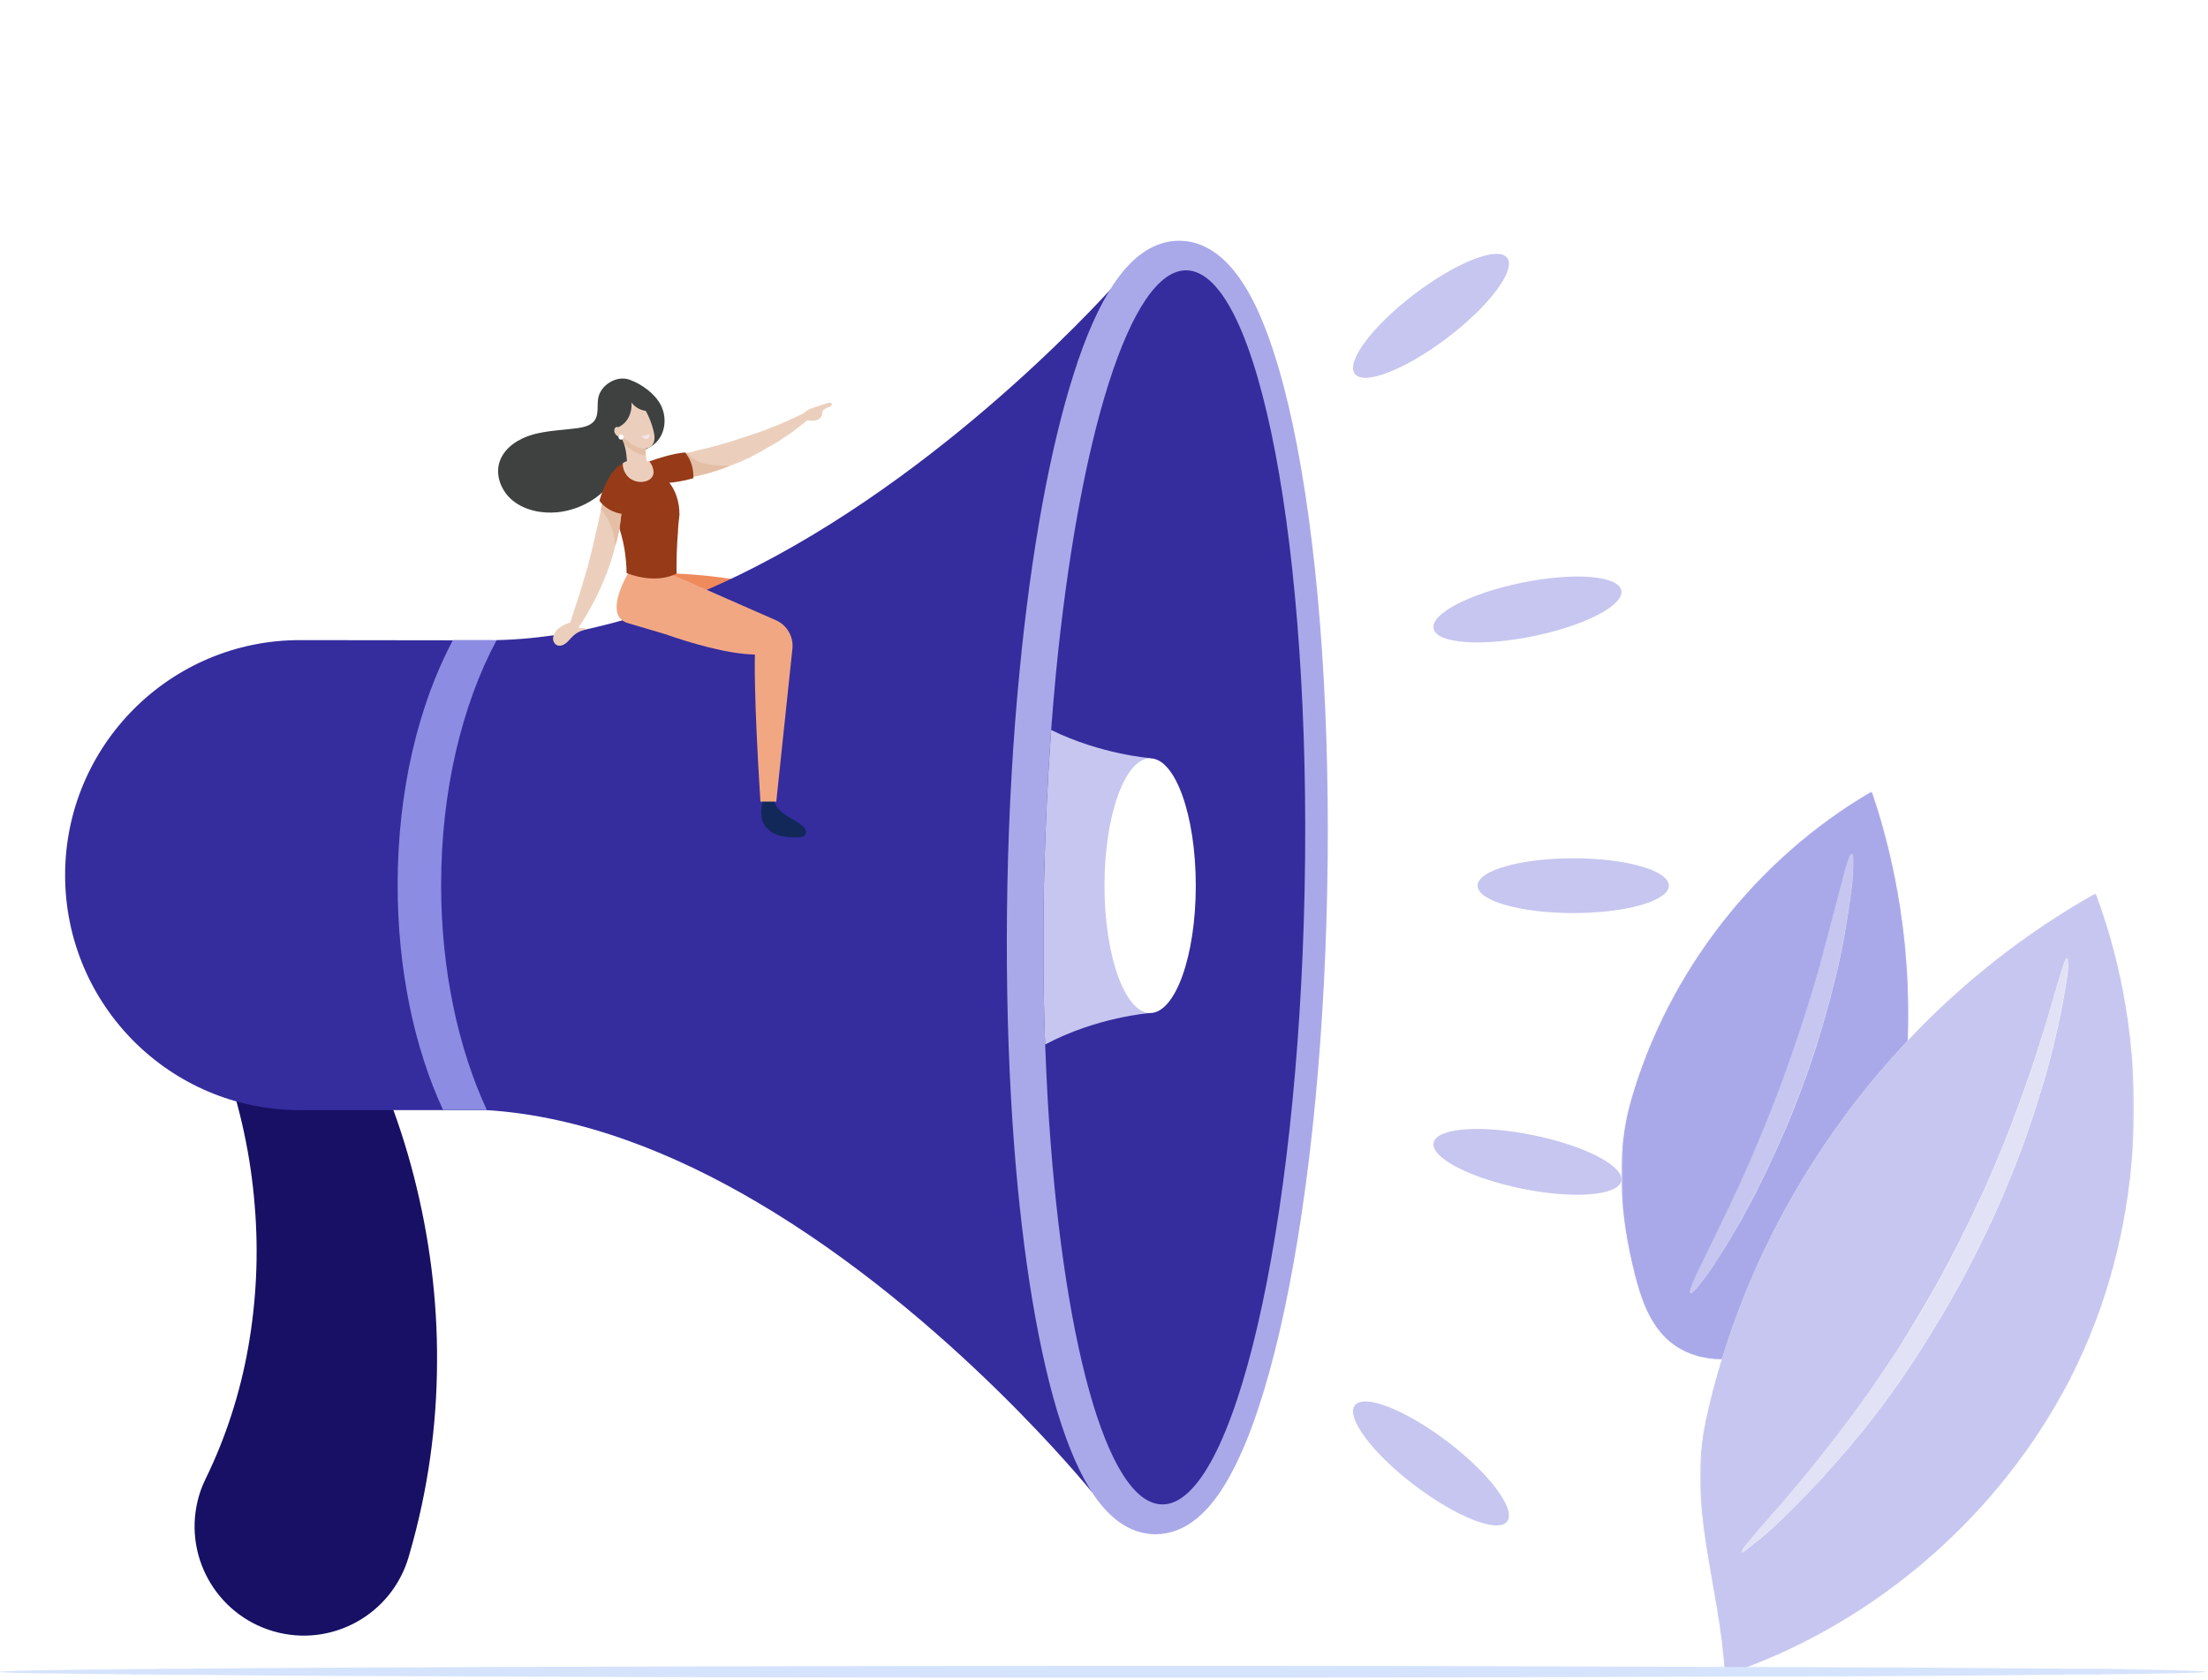
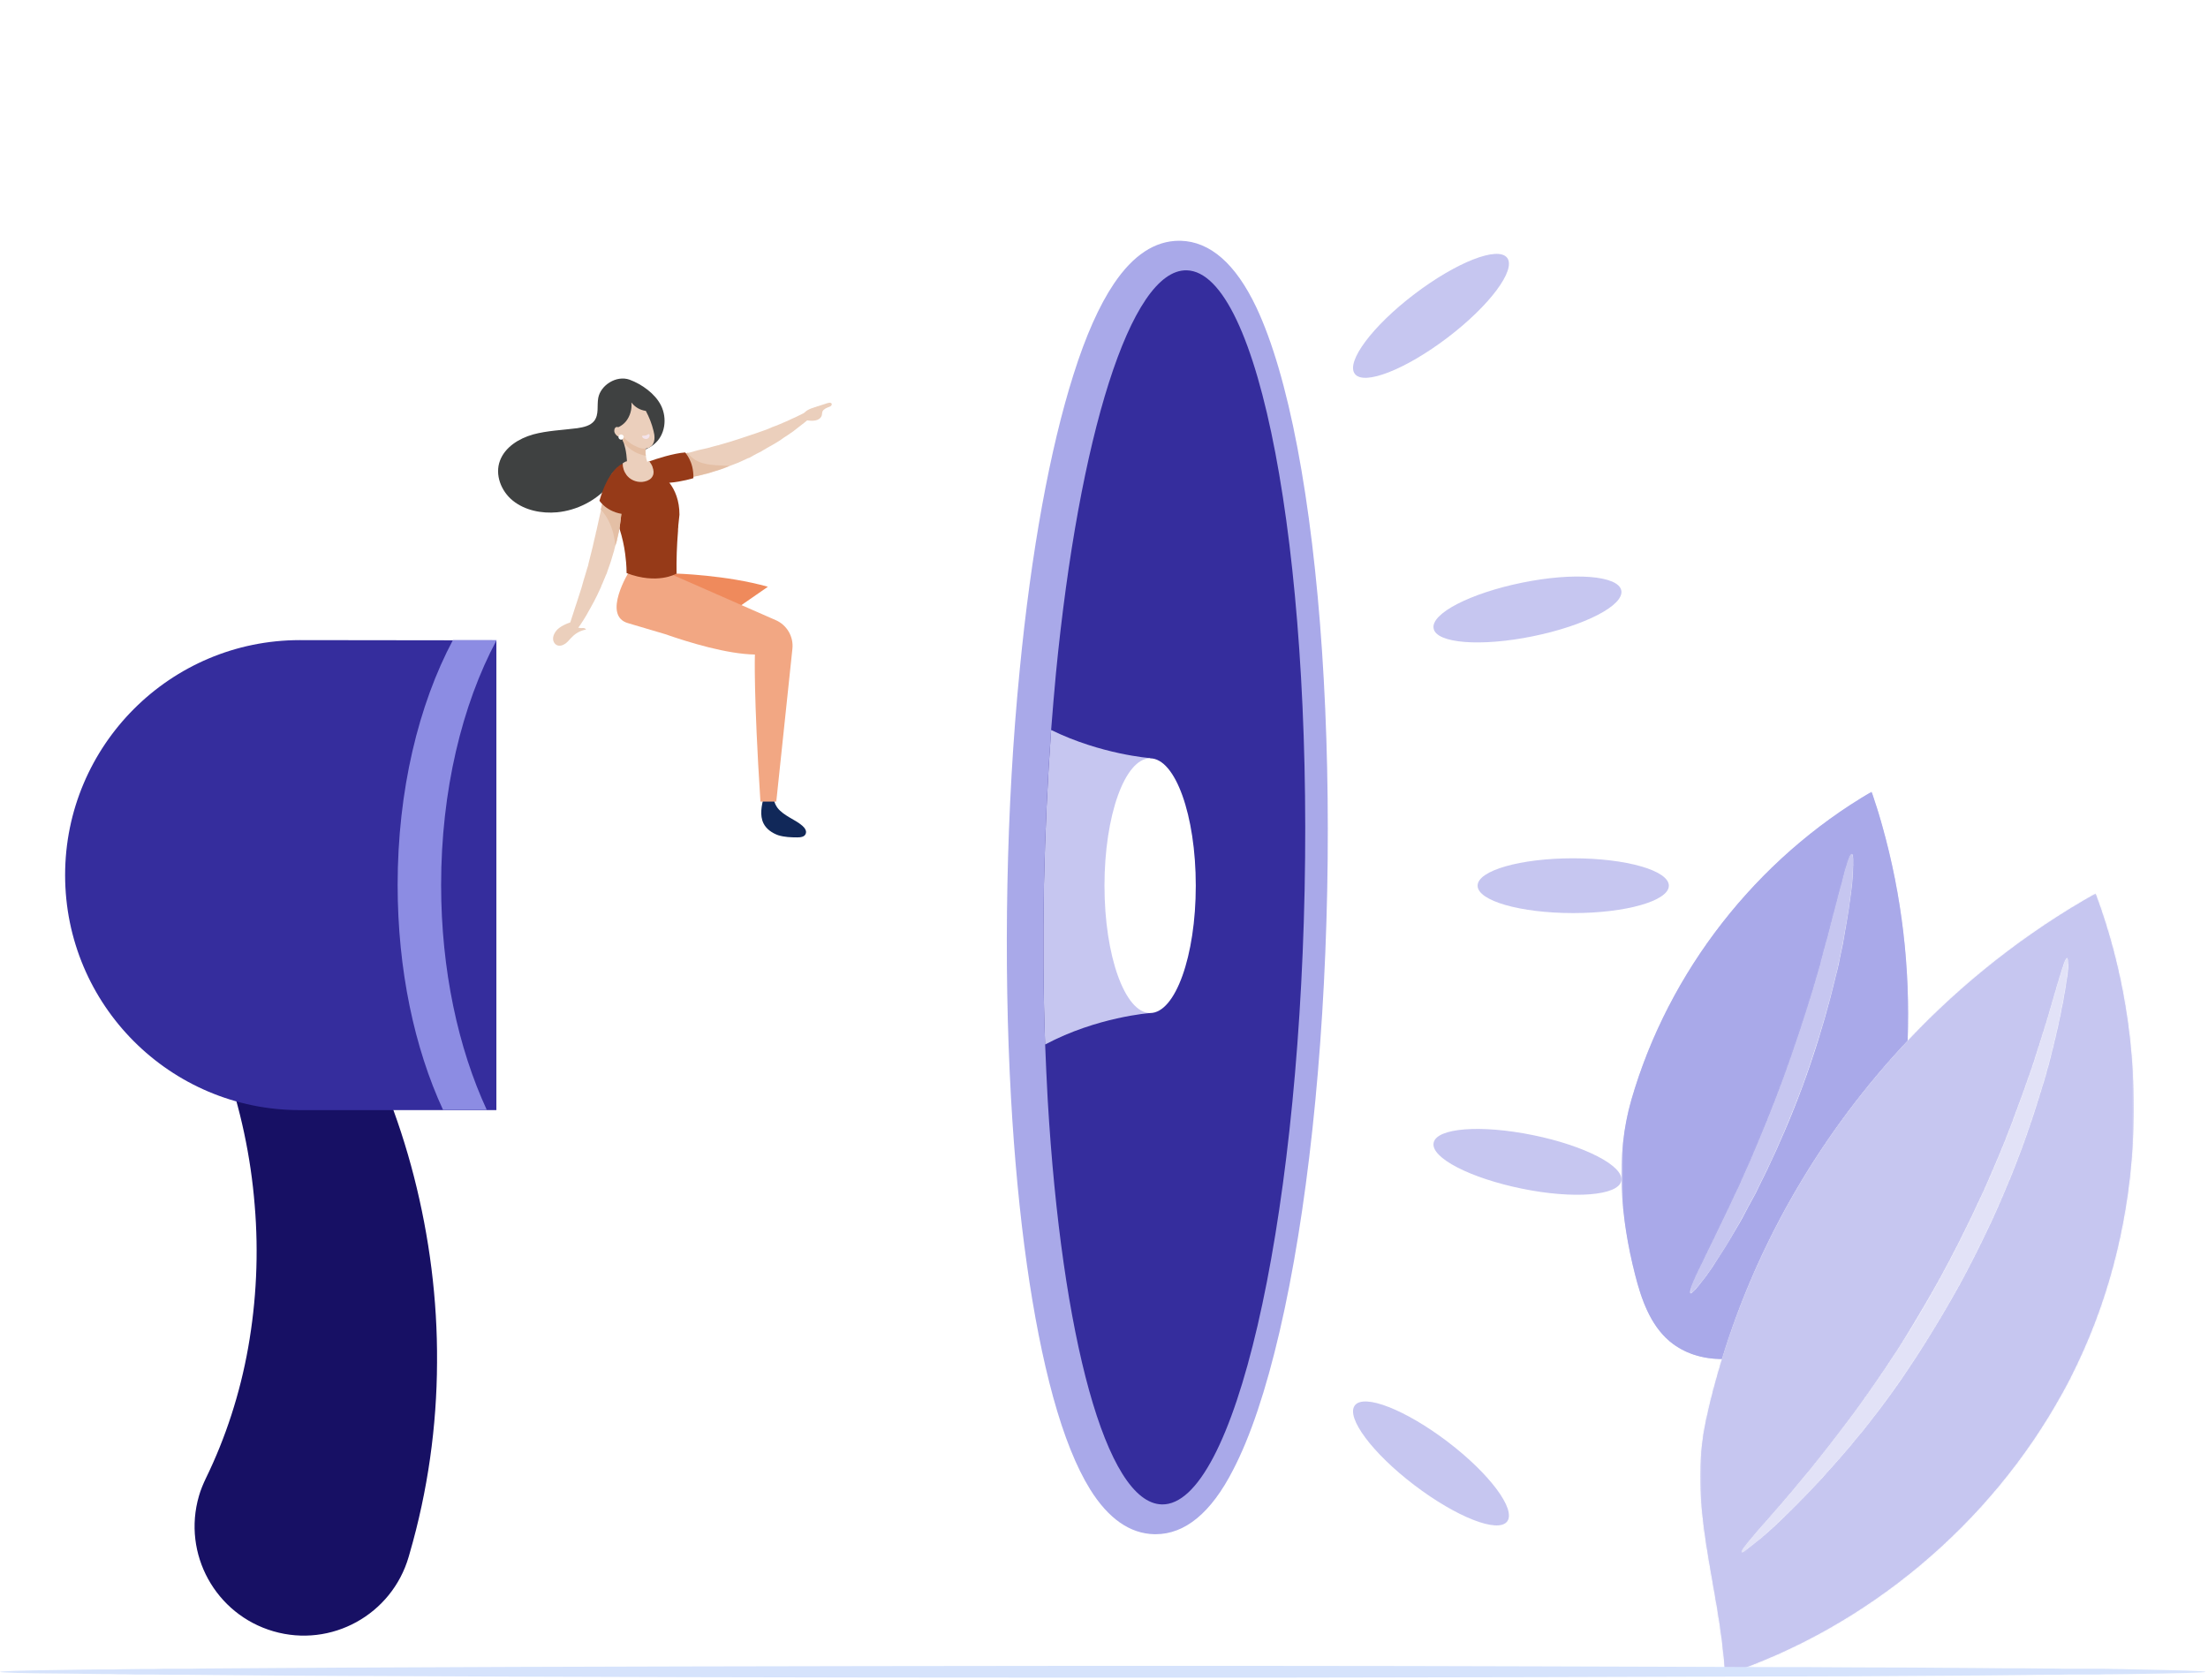
<svg xmlns="http://www.w3.org/2000/svg" version="1.1" id="Lager_1" x="0px" y="0px" viewBox="0 0 919 699" style="enable-background:new 0 0 919 699;" xml:space="preserve">
  <style type="text/css">
	.st0{fill:#FFFFFF;filter:url(#Adobe_OpacityMaskFilter);}
	.st1{mask:url(#mask0_18946_1013_00000172418673124640459380000007769724088696322433_);}
	.st2{fill:#A9A9E9;}
	.st3{fill:#FFFFFF;filter:url(#Adobe_OpacityMaskFilter_00000137848398604967791280000009556622116730293649_);}
	.st4{mask:url(#mask1_18946_1013_00000048470042722594046450000012560148714950385049_);}
	.st5{fill:#FFFFFF;filter:url(#Adobe_OpacityMaskFilter_00000008112180875863148850000001082184040141023119_);}
	.st6{mask:url(#mask2_18946_1013_00000128464797576841994940000013190488182607570323_);}
	.st7{fill:#FFFFFF;filter:url(#Adobe_OpacityMaskFilter_00000134244856546401207650000002270384059066168250_);}
	.st8{mask:url(#mask3_18946_1013_00000129915285419742153800000013233395369014989483_);}
	.st9{fill:#C6C6F0;}
	.st10{fill:#FFFFFF;filter:url(#Adobe_OpacityMaskFilter_00000122719110815565489260000007081409703959715727_);}
	.st11{mask:url(#mask4_18946_1013_00000167356117867251060560000011054488860056492469_);}
	.st12{fill:#FFFFFF;filter:url(#Adobe_OpacityMaskFilter_00000144307660362569954180000003589920316604149910_);}
	.st13{mask:url(#mask5_18946_1013_00000175318317193214389710000010996298764527412371_);}
	.st14{fill:#FFFFFF;filter:url(#Adobe_OpacityMaskFilter_00000034809628042127497980000017187537490402608274_);}
	.st15{mask:url(#mask6_18946_1013_00000142895229647287669590000011413170997044728763_);}
	.st16{fill:#FFFFFF;filter:url(#Adobe_OpacityMaskFilter_00000047754144660400737590000011438757067868227251_);}
	.st17{mask:url(#mask7_18946_1013_00000078018766121477715510000009434205555490174143_);}
	.st18{fill:#FFFFFF;filter:url(#Adobe_OpacityMaskFilter_00000165939868023682895640000005776808426833457056_);}
	.st19{mask:url(#mask8_18946_1013_00000055675780916936808700000009238743816926607772_);}
	.st20{fill:#FFFFFF;filter:url(#Adobe_OpacityMaskFilter_00000070077768652482905910000017900658476371143857_);}
	.st21{mask:url(#mask9_18946_1013_00000183966265698397350970000017961850409575338389_);}
	.st22{fill:#E2E2F7;}
	.st23{fill:#FFFFFF;filter:url(#Adobe_OpacityMaskFilter_00000077311742356572580370000010089606475114242995_);}
	.st24{mask:url(#mask10_18946_1013_00000108990675340701246040000003208265733365016459_);}
	.st25{fill:#FFFFFF;filter:url(#Adobe_OpacityMaskFilter_00000056387323530752775870000009899498341441056395_);}
	.st26{mask:url(#mask11_18946_1013_00000039134146758530197900000011619228790256155317_);}
	.st27{fill:#FFFFFF;}
	.st28{fill:#D6E3FC;}
	.st29{fill:#EF8A5C;}
	.st30{fill:#171064;}
	.st31{fill:#352D9D;}
	.st32{fill:#8C8CE3;}
	.st33{fill:#112859;}
	.st34{fill:#EBCFBC;}
	.st35{fill:#E4BFA5;}
	.st36{fill:#3F4141;}
	.st37{fill:#963A18;}
	.st38{fill:#F2A783;}
	.st39{fill:#F4E4EB;}
</style>
  <defs>
    <filter id="Adobe_OpacityMaskFilter" filterUnits="userSpaceOnUse" x="607.1" y="295.7" width="253" height="303.8">
      <feColorMatrix type="matrix" values="1 0 0 0 0  0 1 0 0 0  0 0 1 0 0  0 0 0 1 0" />
    </filter>
  </defs>
  <mask maskUnits="userSpaceOnUse" x="607.1" y="295.7" width="253" height="303.8" id="mask0_18946_1013_00000172418673124640459380000007769724088696322433_">
    <path class="st0" d="M795,329.2H674.8v237.6H795V329.2z" />
  </mask>
  <g class="st1">
    <path class="st2" d="M716.7,565.6c-8,0-15.7-2.3-21.8-7.4c-8-6.8-11.7-17.3-14.3-27.5c-6.1-23.8-8.4-49.5-1.6-73   c15.4-53.3,52-100.2,100-128.2c1.6,4.7,3.1,9.4,4.4,14.1c8.2,29.1,11.7,59.4,10.6,89.5C758.6,470.7,731.7,516.3,716.7,565.6    M770.8,355.4c-0.6,0-1.6,2.6-2.9,7.3c-0.3,1.2-0.7,2.5-1,4c-0.4,1.5-0.8,3-1.3,4.7c-0.9,3.4-1.8,7.3-3,11.5   c-0.6,2.1-1.1,4.4-1.7,6.7c-0.3,1.2-0.6,2.3-1,3.6c-0.3,1.2-0.7,2.4-1,3.7c-0.3,1.2-0.7,2.5-1,3.8c-0.2,0.6-0.4,1.3-0.5,2   c-0.2,0.6-0.4,1.3-0.6,2c-0.8,2.6-1.6,5.4-2.4,8.2c-3.4,11.1-7.4,23.3-12,35.9c-4.7,12.6-9.5,24.4-14.1,35.1   c-1.2,2.7-2.3,5.2-3.5,7.8c-0.3,0.6-0.6,1.3-0.8,1.9c-0.3,0.6-0.6,1.2-0.9,1.8c-0.6,1.2-1.1,2.4-1.7,3.6c-0.6,1.2-1.1,2.3-1.6,3.5   c-0.5,1.1-1,2.3-1.6,3.3c-1,2.2-2.1,4.2-3,6.2c-1.9,4-3.7,7.5-5.2,10.7c-0.8,1.6-1.5,3.1-2.1,4.4c-0.7,1.3-1.3,2.6-1.8,3.7   c-2.1,4.5-3.1,7.1-2.5,7.5c0,0,0.1,0,0.1,0c0.6,0,2.5-2.1,5.3-5.8c0.8-1,1.6-2.1,2.5-3.4c0.9-1.2,1.8-2.6,2.7-4.1   c1.9-3,4.2-6.4,6.4-10.2c1.1-1.9,2.3-3.9,3.6-6.1c0.6-1,1.2-2.1,1.8-3.3c0.6-1.1,1.2-2.2,1.8-3.4c0.6-1.2,1.3-2.3,1.9-3.5   c0.3-0.6,0.7-1.2,1-1.8c0.3-0.6,0.6-1.2,0.9-1.9c1.2-2.5,2.5-5.1,3.8-7.7c5.1-10.7,10.3-22.6,15-35.4c4.7-12.8,8.5-25.3,11.5-36.7   c0.7-2.9,1.4-5.7,2.1-8.4c0.2-0.7,0.3-1.4,0.5-2c0.2-0.7,0.3-1.3,0.5-2c0.3-1.3,0.6-2.6,0.8-3.9c0.3-1.3,0.5-2.5,0.8-3.8   c0.3-1.2,0.5-2.4,0.7-3.6c0.4-2.4,0.8-4.7,1.2-6.9c0.8-4.4,1.3-8.4,1.8-11.9c0.2-1.8,0.4-3.4,0.6-4.9c0.1-1.5,0.2-2.9,0.3-4.2   C771.5,358.2,771.4,355.5,770.8,355.4C770.8,355.4,770.8,355.4,770.8,355.4L770.8,355.4z" />
    <defs>
      <filter id="Adobe_OpacityMaskFilter_00000158724507308336591590000016329134240315728785_" filterUnits="userSpaceOnUse" x="607.1" y="295.7" width="253" height="303.8">
        <feColorMatrix type="matrix" values="1 0 0 0 0  0 1 0 0 0  0 0 1 0 0  0 0 0 1 0" />
      </filter>
    </defs>
    <mask maskUnits="userSpaceOnUse" x="607.1" y="295.7" width="253" height="303.8" id="mask1_18946_1013_00000048470042722594046450000012560148714950385049_">
      <path style="fill:#FFFFFF;filter:url(#Adobe_OpacityMaskFilter_00000158724507308336591590000016329134240315728785_);" d="    M716.7,565.6c-8,0-15.7-2.3-21.8-7.4c-8-6.8-11.7-17.3-14.3-27.5c-6.1-23.8-8.4-49.5-1.6-73c15.4-53.3,52-100.2,100-128.2    c1.6,4.7,3.1,9.4,4.4,14.1c8.2,29.1,11.7,59.4,10.6,89.5C758.6,470.7,731.7,516.3,716.7,565.6 M770.8,355.4    c-0.6,0-1.6,2.6-2.9,7.3c-0.3,1.2-0.7,2.5-1,4c-0.4,1.5-0.8,3-1.3,4.7c-0.9,3.4-1.8,7.3-3,11.5c-0.6,2.1-1.1,4.4-1.7,6.7    c-0.3,1.2-0.6,2.3-1,3.6c-0.3,1.2-0.7,2.4-1,3.7c-0.3,1.2-0.7,2.5-1,3.8c-0.2,0.6-0.4,1.3-0.5,2c-0.2,0.6-0.4,1.3-0.6,2    c-0.8,2.6-1.6,5.4-2.4,8.2c-3.4,11.1-7.4,23.3-12,35.9c-4.7,12.6-9.5,24.4-14.1,35.1c-1.2,2.7-2.3,5.2-3.5,7.8    c-0.3,0.6-0.6,1.3-0.8,1.9c-0.3,0.6-0.6,1.2-0.9,1.8c-0.6,1.2-1.1,2.4-1.7,3.6c-0.6,1.2-1.1,2.3-1.6,3.5c-0.5,1.1-1,2.3-1.6,3.3    c-1,2.2-2.1,4.2-3,6.2c-1.9,4-3.7,7.5-5.2,10.7c-0.8,1.6-1.5,3.1-2.1,4.4c-0.7,1.3-1.3,2.6-1.8,3.7c-2.1,4.5-3.1,7.1-2.5,7.5    c0,0,0.1,0,0.1,0c0.6,0,2.5-2.1,5.3-5.8c0.8-1,1.6-2.1,2.5-3.4c0.9-1.2,1.8-2.6,2.7-4.1c1.9-3,4.2-6.4,6.4-10.2    c1.1-1.9,2.3-3.9,3.6-6.1c0.6-1,1.2-2.1,1.8-3.3c0.6-1.1,1.2-2.2,1.8-3.4c0.6-1.2,1.3-2.3,1.9-3.5c0.3-0.6,0.7-1.2,1-1.8    c0.3-0.6,0.6-1.2,0.9-1.9c1.2-2.5,2.5-5.1,3.8-7.7c5.1-10.7,10.3-22.6,15-35.4c4.7-12.8,8.5-25.3,11.5-36.7    c0.7-2.9,1.4-5.7,2.1-8.4c0.2-0.7,0.3-1.4,0.5-2c0.2-0.7,0.3-1.3,0.5-2c0.3-1.3,0.6-2.6,0.8-3.9c0.3-1.3,0.5-2.5,0.8-3.8    c0.3-1.2,0.5-2.4,0.7-3.6c0.4-2.4,0.8-4.7,1.2-6.9c0.8-4.4,1.3-8.4,1.8-11.9c0.2-1.8,0.4-3.4,0.6-4.9c0.1-1.5,0.2-2.9,0.3-4.2    C771.5,358.2,771.4,355.5,770.8,355.4C770.8,355.4,770.8,355.4,770.8,355.4L770.8,355.4z" />
    </mask>
    <g class="st4">
      <path class="st2" d="M716.7,565.6c-8,0-15.7-2.3-21.8-7.4c-8-6.8-11.7-17.3-14.3-27.5c-6.1-23.8-8.4-49.5-1.6-73    c15.4-53.3,52-100.2,100-128.2c1.6,4.7,3.1,9.4,4.4,14.1c8.2,29.1,11.7,59.4,10.6,89.5C758.6,470.7,731.7,516.3,716.7,565.6     M770.8,355.4c-0.6,0-1.6,2.6-2.9,7.3c-0.3,1.2-0.7,2.5-1,4c-0.4,1.5-0.8,3-1.3,4.7c-0.9,3.4-1.8,7.3-3,11.5    c-0.6,2.1-1.1,4.4-1.7,6.7c-0.3,1.2-0.6,2.3-1,3.6c-0.3,1.2-0.7,2.4-1,3.7c-0.3,1.2-0.7,2.5-1,3.8c-0.2,0.6-0.4,1.3-0.5,2    c-0.2,0.6-0.4,1.3-0.6,2c-0.8,2.6-1.6,5.4-2.4,8.2c-3.4,11.1-7.4,23.3-12,35.9c-4.7,12.6-9.5,24.4-14.1,35.1    c-1.2,2.7-2.3,5.2-3.5,7.8c-0.3,0.6-0.6,1.3-0.8,1.9c-0.3,0.6-0.6,1.2-0.9,1.8c-0.6,1.2-1.1,2.4-1.7,3.6c-0.6,1.2-1.1,2.3-1.6,3.5    c-0.5,1.1-1,2.3-1.6,3.3c-1,2.2-2.1,4.2-3,6.2c-1.9,4-3.7,7.5-5.2,10.7c-0.8,1.6-1.5,3.1-2.1,4.4c-0.7,1.3-1.3,2.6-1.8,3.7    c-2.1,4.5-3.1,7.1-2.5,7.5c0,0,0.1,0,0.1,0c0.6,0,2.5-2.1,5.3-5.8c0.8-1,1.6-2.1,2.5-3.4c0.9-1.2,1.8-2.6,2.7-4.1    c1.9-3,4.2-6.4,6.4-10.2c1.1-1.9,2.3-3.9,3.6-6.1c0.6-1,1.2-2.1,1.8-3.3c0.6-1.1,1.2-2.2,1.8-3.4c0.6-1.2,1.3-2.3,1.9-3.5    c0.3-0.6,0.7-1.2,1-1.8c0.3-0.6,0.6-1.2,0.9-1.9c1.2-2.5,2.5-5.1,3.8-7.7c5.1-10.7,10.3-22.6,15-35.4c4.7-12.8,8.5-25.3,11.5-36.7    c0.7-2.9,1.4-5.7,2.1-8.4c0.2-0.7,0.3-1.4,0.5-2c0.2-0.7,0.3-1.3,0.5-2c0.3-1.3,0.6-2.6,0.8-3.9c0.3-1.3,0.5-2.5,0.8-3.8    c0.3-1.2,0.5-2.4,0.7-3.6c0.4-2.4,0.8-4.7,1.2-6.9c0.8-4.4,1.3-8.4,1.8-11.9c0.2-1.8,0.4-3.4,0.6-4.9c0.1-1.5,0.2-2.9,0.3-4.2    C771.5,358.2,771.4,355.5,770.8,355.4C770.8,355.4,770.8,355.4,770.8,355.4L770.8,355.4z" />
      <defs>
        <filter id="Adobe_OpacityMaskFilter_00000057113310268404402680000008672300179061114004_" filterUnits="userSpaceOnUse" x="607.1" y="295.7" width="253" height="303.8">
          <feColorMatrix type="matrix" values="1 0 0 0 0  0 1 0 0 0  0 0 1 0 0  0 0 0 1 0" />
        </filter>
      </defs>
      <mask maskUnits="userSpaceOnUse" x="607.1" y="295.7" width="253" height="303.8" id="mask2_18946_1013_00000128464797576841994940000013190488182607570323_">
-         <path style="fill:#FFFFFF;filter:url(#Adobe_OpacityMaskFilter_00000057113310268404402680000008672300179061114004_);" d="     M716.7,565.6c-8,0-15.7-2.3-21.8-7.4c-8-6.8-11.7-17.3-14.3-27.5c-6.1-23.8-8.4-49.5-1.6-73c15.4-53.3,52-100.2,100-128.2     c1.6,4.7,3.1,9.4,4.4,14.1c8.2,29.1,11.7,59.4,10.6,89.5C758.6,470.7,731.7,516.3,716.7,565.6 M770.8,355.4     c-0.6,0-1.6,2.6-2.9,7.3c-0.3,1.2-0.7,2.5-1,4c-0.4,1.5-0.8,3-1.3,4.7c-0.9,3.4-1.8,7.3-3,11.5c-0.6,2.1-1.1,4.4-1.7,6.7     c-0.3,1.2-0.6,2.3-1,3.6c-0.3,1.2-0.7,2.4-1,3.7c-0.3,1.2-0.7,2.5-1,3.8c-0.2,0.6-0.4,1.3-0.5,2c-0.2,0.6-0.4,1.3-0.6,2     c-0.8,2.6-1.6,5.4-2.4,8.2c-3.4,11.1-7.4,23.3-12,35.9c-4.7,12.6-9.5,24.4-14.1,35.1c-1.2,2.7-2.3,5.2-3.5,7.8     c-0.3,0.6-0.6,1.3-0.8,1.9c-0.3,0.6-0.6,1.2-0.9,1.8c-0.6,1.2-1.1,2.4-1.7,3.6c-0.6,1.2-1.1,2.3-1.6,3.5c-0.5,1.1-1,2.3-1.6,3.3     c-1,2.2-2.1,4.2-3,6.2c-1.9,4-3.7,7.5-5.2,10.7c-0.8,1.6-1.5,3.1-2.1,4.4c-0.7,1.3-1.3,2.6-1.8,3.7c-2.1,4.5-3.1,7.1-2.5,7.5     c0,0,0.1,0,0.1,0c0.6,0,2.5-2.1,5.3-5.8c0.8-1,1.6-2.1,2.5-3.4c0.9-1.2,1.8-2.6,2.7-4.1c1.9-3,4.2-6.4,6.4-10.2     c1.1-1.9,2.3-3.9,3.6-6.1c0.6-1,1.2-2.1,1.8-3.3c0.6-1.1,1.2-2.2,1.8-3.4c0.6-1.2,1.3-2.3,1.9-3.5c0.3-0.6,0.7-1.2,1-1.8     c0.3-0.6,0.6-1.2,0.9-1.9c1.2-2.5,2.5-5.1,3.8-7.7c5.1-10.7,10.3-22.6,15-35.4c4.7-12.8,8.5-25.3,11.5-36.7     c0.7-2.9,1.4-5.7,2.1-8.4c0.2-0.7,0.3-1.4,0.5-2c0.2-0.7,0.3-1.3,0.5-2c0.3-1.3,0.6-2.6,0.8-3.9c0.3-1.3,0.5-2.5,0.8-3.8     c0.3-1.2,0.5-2.4,0.7-3.6c0.4-2.4,0.8-4.7,1.2-6.9c0.8-4.4,1.3-8.4,1.8-11.9c0.2-1.8,0.4-3.4,0.6-4.9c0.1-1.5,0.2-2.9,0.3-4.2     C771.5,358.2,771.4,355.5,770.8,355.4C770.8,355.4,770.8,355.4,770.8,355.4L770.8,355.4z" />
-       </mask>
+         </mask>
      <g class="st6">
        <path class="st2" d="M607.1,546.1l177.7,53.4l75.2-250.4l-177.7-53.4L607.1,546.1L607.1,546.1z" />
      </g>
    </g>
  </g>
  <defs>
    <filter id="Adobe_OpacityMaskFilter_00000098933077190960706860000018068775724338100140_" filterUnits="userSpaceOnUse" x="652.7" y="336.5" width="169.2" height="220.5">
      <feColorMatrix type="matrix" values="1 0 0 0 0  0 1 0 0 0  0 0 1 0 0  0 0 0 1 0" />
    </filter>
  </defs>
  <mask maskUnits="userSpaceOnUse" x="652.7" y="336.5" width="169.2" height="220.5" id="mask3_18946_1013_00000129915285419742153800000013233395369014989483_">
    <path style="fill:#FFFFFF;filter:url(#Adobe_OpacityMaskFilter_00000098933077190960706860000018068775724338100140_);" d="   M772.4,354.7h-69.3v183.9h69.3V354.7z" />
  </mask>
  <g class="st8">
    <path class="st9" d="M703.6,538.2c0,0-0.1,0-0.1,0c-0.5-0.3,0.4-3,2.5-7.5c0.5-1.1,1.1-2.4,1.8-3.7c0.7-1.4,1.4-2.8,2.1-4.4   c1.5-3.2,3.4-6.7,5.2-10.7c1-2,2-4.1,3-6.2c0.5-1.1,1-2.2,1.6-3.3c0.5-1.1,1.1-2.3,1.6-3.5c0.6-1.2,1.1-2.4,1.7-3.6   c0.3-0.6,0.6-1.2,0.9-1.8c0.3-0.6,0.6-1.2,0.8-1.9c1.1-2.5,2.3-5.1,3.5-7.8c4.6-10.7,9.5-22.5,14.1-35.1c4.6-12.6,8.6-24.8,12-35.9   c0.8-2.8,1.6-5.5,2.4-8.2c0.2-0.7,0.4-1.3,0.6-2c0.2-0.7,0.4-1.3,0.5-2c0.4-1.3,0.7-2.6,1-3.8c0.3-1.2,0.7-2.5,1-3.7   c0.3-1.2,0.7-2.4,1-3.5c0.6-2.3,1.2-4.6,1.7-6.7c1.2-4.3,2.1-8.1,3-11.5c0.5-1.7,0.9-3.3,1.3-4.7c0.4-1.5,0.7-2.8,1-4   c1.3-4.7,2.3-7.3,2.9-7.3c0,0,0,0,0,0c0.6,0.1,0.7,2.9,0.4,7.9c-0.1,1.2-0.2,2.6-0.3,4.2c-0.1,1.5-0.4,3.2-0.6,4.9   c-0.5,3.5-0.9,7.5-1.8,11.9c-0.4,2.2-0.8,4.5-1.2,6.9c-0.2,1.2-0.5,2.4-0.7,3.6c-0.3,1.2-0.5,2.5-0.8,3.8c-0.3,1.3-0.6,2.6-0.8,3.9   c-0.2,0.7-0.3,1.3-0.5,2c-0.2,0.7-0.3,1.3-0.5,2c-0.7,2.7-1.4,5.5-2.1,8.4c-3,11.4-6.9,23.9-11.5,36.7c-4.8,12.8-9.9,24.8-15,35.4   c-1.3,2.6-2.6,5.2-3.8,7.7c-0.3,0.6-0.6,1.2-0.9,1.9c-0.3,0.6-0.6,1.2-1,1.8c-0.7,1.2-1.3,2.4-1.9,3.5c-0.6,1.2-1.2,2.3-1.8,3.4   c-0.6,1.1-1.2,2.2-1.8,3.3c-1.2,2.1-2.4,4.1-3.5,6.1c-2.2,3.9-4.5,7.2-6.4,10.2c-1,1.5-1.9,2.9-2.7,4.1c-0.9,1.2-1.7,2.4-2.5,3.4   C706.1,536.1,704.3,538.2,703.6,538.2L703.6,538.2z" />
    <defs>
      <filter id="Adobe_OpacityMaskFilter_00000017487451111851461690000010926740059616071865_" filterUnits="userSpaceOnUse" x="652.7" y="336.5" width="169.2" height="220.5">
        <feColorMatrix type="matrix" values="1 0 0 0 0  0 1 0 0 0  0 0 1 0 0  0 0 0 1 0" />
      </filter>
    </defs>
    <mask maskUnits="userSpaceOnUse" x="652.7" y="336.5" width="169.2" height="220.5" id="mask4_18946_1013_00000167356117867251060560000011054488860056492469_">
      <path style="fill:#FFFFFF;filter:url(#Adobe_OpacityMaskFilter_00000017487451111851461690000010926740059616071865_);" d="    M703.6,538.2c0,0-0.1,0-0.1,0c-0.5-0.3,0.4-3,2.5-7.5c0.5-1.1,1.1-2.4,1.8-3.7c0.7-1.4,1.4-2.8,2.1-4.4c1.5-3.2,3.4-6.7,5.2-10.7    c1-2,2-4.1,3-6.2c0.5-1.1,1-2.2,1.6-3.3c0.5-1.1,1.1-2.3,1.6-3.5c0.6-1.2,1.1-2.4,1.7-3.6c0.3-0.6,0.6-1.2,0.9-1.8    c0.3-0.6,0.6-1.2,0.8-1.9c1.1-2.5,2.3-5.1,3.5-7.8c4.6-10.7,9.5-22.5,14.1-35.1c4.6-12.6,8.6-24.8,12-35.9    c0.8-2.8,1.6-5.5,2.4-8.2c0.2-0.7,0.4-1.3,0.6-2c0.2-0.7,0.4-1.3,0.5-2c0.4-1.3,0.7-2.6,1-3.8c0.3-1.2,0.7-2.5,1-3.7    c0.3-1.2,0.7-2.4,1-3.5c0.6-2.3,1.2-4.6,1.7-6.7c1.2-4.3,2.1-8.1,3-11.5c0.5-1.7,0.9-3.3,1.3-4.7c0.4-1.5,0.7-2.8,1-4    c1.3-4.7,2.3-7.3,2.9-7.3c0,0,0,0,0,0c0.6,0.1,0.7,2.9,0.4,7.9c-0.1,1.2-0.2,2.6-0.3,4.2c-0.1,1.5-0.4,3.2-0.6,4.9    c-0.5,3.5-0.9,7.5-1.8,11.9c-0.4,2.2-0.8,4.5-1.2,6.9c-0.2,1.2-0.5,2.4-0.7,3.6c-0.3,1.2-0.5,2.5-0.8,3.8    c-0.3,1.3-0.6,2.6-0.8,3.9c-0.2,0.7-0.3,1.3-0.5,2c-0.2,0.7-0.3,1.3-0.5,2c-0.7,2.7-1.4,5.5-2.1,8.4c-3,11.4-6.9,23.9-11.5,36.7    c-4.8,12.8-9.9,24.8-15,35.4c-1.3,2.6-2.6,5.2-3.8,7.7c-0.3,0.6-0.6,1.2-0.9,1.9c-0.3,0.6-0.6,1.2-1,1.8c-0.7,1.2-1.3,2.4-1.9,3.5    c-0.6,1.2-1.2,2.3-1.8,3.4c-0.6,1.1-1.2,2.2-1.8,3.3c-1.2,2.1-2.4,4.1-3.5,6.1c-2.2,3.9-4.5,7.2-6.4,10.2c-1,1.5-1.9,2.9-2.7,4.1    c-0.9,1.2-1.7,2.4-2.5,3.4C706.1,536.1,704.3,538.2,703.6,538.2L703.6,538.2z" />
    </mask>
    <g class="st11">
      <path class="st9" d="M703.6,538.2c0,0-0.1,0-0.1,0c-0.5-0.3,0.4-3,2.5-7.5c0.5-1.1,1.1-2.4,1.8-3.7c0.7-1.4,1.4-2.8,2.1-4.4    c1.5-3.2,3.4-6.7,5.2-10.7c1-2,2-4.1,3-6.2c0.5-1.1,1-2.2,1.6-3.3c0.5-1.1,1.1-2.3,1.6-3.5c0.6-1.2,1.1-2.4,1.7-3.6    c0.3-0.6,0.6-1.2,0.9-1.8c0.3-0.6,0.6-1.2,0.8-1.9c1.1-2.5,2.3-5.1,3.5-7.8c4.6-10.7,9.5-22.5,14.1-35.1    c4.6-12.6,8.6-24.8,12-35.9c0.8-2.8,1.6-5.5,2.4-8.2c0.2-0.7,0.4-1.3,0.6-2c0.2-0.7,0.4-1.3,0.5-2c0.4-1.3,0.7-2.6,1-3.8    c0.3-1.2,0.7-2.5,1-3.7c0.3-1.2,0.7-2.4,1-3.5c0.6-2.3,1.2-4.6,1.7-6.7c1.2-4.3,2.1-8.1,3-11.5c0.5-1.7,0.9-3.3,1.3-4.7    c0.4-1.5,0.7-2.8,1-4c1.3-4.7,2.3-7.3,2.9-7.3c0,0,0,0,0,0c0.6,0.1,0.7,2.9,0.4,7.9c-0.1,1.2-0.2,2.6-0.3,4.2    c-0.1,1.5-0.4,3.2-0.6,4.9c-0.5,3.5-0.9,7.5-1.8,11.9c-0.4,2.2-0.8,4.5-1.2,6.9c-0.2,1.2-0.5,2.4-0.7,3.6    c-0.3,1.2-0.5,2.5-0.8,3.8c-0.3,1.3-0.6,2.6-0.8,3.9c-0.2,0.7-0.3,1.3-0.5,2c-0.2,0.7-0.3,1.3-0.5,2c-0.7,2.7-1.4,5.5-2.1,8.4    c-3,11.4-6.9,23.9-11.5,36.7c-4.8,12.8-9.9,24.8-15,35.4c-1.3,2.6-2.6,5.2-3.8,7.7c-0.3,0.6-0.6,1.2-0.9,1.9    c-0.3,0.6-0.6,1.2-1,1.8c-0.7,1.2-1.3,2.4-1.9,3.5c-0.6,1.2-1.2,2.3-1.8,3.4c-0.6,1.1-1.2,2.2-1.8,3.3c-1.2,2.1-2.4,4.1-3.5,6.1    c-2.2,3.9-4.5,7.2-6.4,10.2c-1,1.5-1.9,2.9-2.7,4.1c-0.9,1.2-1.7,2.4-2.5,3.4C706.1,536.1,704.3,538.2,703.6,538.2L703.6,538.2z" />
      <defs>
        <filter id="Adobe_OpacityMaskFilter_00000114050080343097235240000000474244741539639173_" filterUnits="userSpaceOnUse" x="652.7" y="336.5" width="169.2" height="220.5">
          <feColorMatrix type="matrix" values="1 0 0 0 0  0 1 0 0 0  0 0 1 0 0  0 0 0 1 0" />
        </filter>
      </defs>
      <mask maskUnits="userSpaceOnUse" x="652.7" y="336.5" width="169.2" height="220.5" id="mask5_18946_1013_00000175318317193214389710000010996298764527412371_">
        <path style="fill:#FFFFFF;filter:url(#Adobe_OpacityMaskFilter_00000114050080343097235240000000474244741539639173_);" d="     M703.6,538.2c0,0-0.1,0-0.1,0c-0.5-0.3,0.4-3,2.5-7.5c0.5-1.1,1.1-2.4,1.8-3.7c0.7-1.4,1.4-2.8,2.1-4.4c1.5-3.2,3.4-6.7,5.2-10.7     c1-2,2-4.1,3-6.2c0.5-1.1,1-2.2,1.6-3.3c0.5-1.1,1.1-2.3,1.6-3.5c0.6-1.2,1.1-2.4,1.7-3.6c0.3-0.6,0.6-1.2,0.9-1.8     c0.3-0.6,0.6-1.2,0.8-1.9c1.1-2.5,2.3-5.1,3.5-7.8c4.6-10.7,9.5-22.5,14.1-35.1c4.6-12.6,8.6-24.8,12-35.9     c0.8-2.8,1.6-5.5,2.4-8.2c0.2-0.7,0.4-1.3,0.6-2c0.2-0.7,0.4-1.3,0.5-2c0.4-1.3,0.7-2.6,1-3.8c0.3-1.2,0.7-2.5,1-3.7     c0.3-1.2,0.7-2.4,1-3.5c0.6-2.3,1.2-4.6,1.7-6.7c1.2-4.3,2.1-8.1,3-11.5c0.5-1.7,0.9-3.3,1.3-4.7c0.4-1.5,0.7-2.8,1-4     c1.3-4.7,2.3-7.3,2.9-7.3c0,0,0,0,0,0c0.6,0.1,0.7,2.9,0.4,7.9c-0.1,1.2-0.2,2.6-0.3,4.2c-0.1,1.5-0.4,3.2-0.6,4.9     c-0.5,3.5-0.9,7.5-1.8,11.9c-0.4,2.2-0.8,4.5-1.2,6.9c-0.2,1.2-0.5,2.4-0.7,3.6c-0.3,1.2-0.5,2.5-0.8,3.8     c-0.3,1.3-0.6,2.6-0.8,3.9c-0.2,0.7-0.3,1.3-0.5,2c-0.2,0.7-0.3,1.3-0.5,2c-0.7,2.7-1.4,5.5-2.1,8.4c-3,11.4-6.9,23.9-11.5,36.7     c-4.8,12.8-9.9,24.8-15,35.4c-1.3,2.6-2.6,5.2-3.8,7.7c-0.3,0.6-0.6,1.2-0.9,1.9c-0.3,0.6-0.6,1.2-1,1.8     c-0.7,1.2-1.3,2.4-1.9,3.5c-0.6,1.2-1.2,2.3-1.8,3.4c-0.6,1.1-1.2,2.2-1.8,3.3c-1.2,2.1-2.4,4.1-3.5,6.1     c-2.2,3.9-4.5,7.2-6.4,10.2c-1,1.5-1.9,2.9-2.7,4.1c-0.9,1.2-1.7,2.4-2.5,3.4C706.1,536.1,704.3,538.2,703.6,538.2L703.6,538.2z" />
      </mask>
      <g class="st13">
        <path class="st9" d="M652.7,523l113.2,34l56-186.5l-113.2-34L652.7,523z" />
      </g>
    </g>
  </g>
  <defs>
    <filter id="Adobe_OpacityMaskFilter_00000143579730297344140270000014920670627081271994_" filterUnits="userSpaceOnUse" x="573.8" y="295.5" width="450.1" height="477.8">
      <feColorMatrix type="matrix" values="1 0 0 0 0  0 1 0 0 0  0 0 1 0 0  0 0 0 1 0" />
    </filter>
  </defs>
  <mask maskUnits="userSpaceOnUse" x="573.8" y="295.5" width="450.1" height="477.8" id="mask6_18946_1013_00000142895229647287669590000011413170997044728763_">
    <path style="fill:#FFFFFF;filter:url(#Adobe_OpacityMaskFilter_00000143579730297344140270000014920670627081271994_);" d="   M888.4,371.7H707.3V697h181.1V371.7z" />
  </mask>
  <g class="st15">
    <path class="st9" d="M718,697c-2.1-37.5-15.9-69.8-7.8-106.5c1.8-8.4,4-16.6,6.5-24.8c15.1-49.3,41.9-94.9,77.3-132.5   c22.8-24.2,49.2-45,78.2-61.3c23.4,62.6,21.1,135.6-7.7,195.9c-1.9,4-3.9,8-6.1,11.9C828.4,634.3,777.2,677.3,718,697 M860.3,398.6   c-0.3,0-0.8,0.9-1.4,2.7c-0.3,0.9-0.7,2-1.1,3.4c-0.4,1.3-0.9,2.9-1.4,4.6c-0.5,1.7-1.1,3.7-1.7,5.8c-0.6,2.1-1.3,4.4-2,6.9   c-0.7,2.5-1.5,5.1-2.4,7.8c-0.8,2.8-1.8,5.7-2.8,8.8c-0.2,0.8-0.5,1.5-0.7,2.3c-0.3,0.8-0.5,1.6-0.8,2.4c-0.5,1.6-1.1,3.2-1.7,4.9   c-0.6,1.7-1.2,3.4-1.8,5.1c-0.6,1.7-1.2,3.5-1.9,5.2c-0.7,1.8-1.3,3.6-2,5.4c-0.3,0.9-0.7,1.8-1,2.8c-0.4,0.9-0.7,1.9-1.1,2.8   c-0.7,1.9-1.5,3.8-2.2,5.7c-0.8,1.9-1.6,3.9-2.4,5.8c-0.8,2-1.7,3.9-2.5,5.9c-0.9,2-1.7,4-2.6,6c-0.9,2-1.8,4.1-2.8,6.1   c-1,2.1-2,4.1-2.9,6.2c-4,8.3-8.3,16.9-13,25.5c-4.7,8.6-9.6,16.8-14.4,24.7c-1.2,2-2.4,3.9-3.6,5.8c-1.2,1.9-2.5,3.8-3.7,5.6   c-1.2,1.9-2.4,3.7-3.7,5.5c-1.2,1.8-2.4,3.6-3.6,5.3c-1.2,1.7-2.4,3.5-3.6,5.1c-1.2,1.7-2.4,3.3-3.6,5c-0.6,0.8-1.2,1.6-1.8,2.4   c-0.6,0.8-1.2,1.6-1.8,2.4c-1.2,1.6-2.3,3.1-3.5,4.6c-1.2,1.5-2.3,3-3.4,4.4c-1.1,1.4-2.2,2.9-3.3,4.2c-1.1,1.4-2.2,2.7-3.2,4   c-0.5,0.7-1,1.3-1.6,2c-0.5,0.6-1,1.3-1.6,1.9c-2.1,2.5-4,4.9-5.9,7.1c-1.9,2.2-3.6,4.3-5.3,6.2c-1.7,1.9-3.2,3.7-4.7,5.4   c-1.5,1.6-2.8,3.2-4,4.5c-1.2,1.4-2.2,2.6-3.1,3.7c-0.9,1.1-1.7,2-2.2,2.7c-1.2,1.5-1.7,2.4-1.5,2.6c0,0,0.1,0.1,0.1,0.1   c0.4,0,1.2-0.5,2.5-1.5c0.8-0.6,1.7-1.3,2.8-2.2c0.5-0.5,1.1-0.9,1.8-1.4c0.6-0.5,1.3-1.1,2-1.7c1.4-1.2,2.9-2.5,4.5-4   c1.6-1.5,3.4-3.2,5.2-5c1.9-1.8,3.8-3.8,5.9-5.9c2.1-2.1,4.2-4.4,6.4-6.7c0.6-0.6,1.1-1.2,1.7-1.8c0.6-0.6,1.1-1.2,1.7-1.9   c1.1-1.3,2.3-2.6,3.5-3.9c1.2-1.3,2.3-2.7,3.6-4.1c1.2-1.4,2.4-2.8,3.7-4.3c1.2-1.5,2.4-3,3.7-4.5c0.6-0.8,1.3-1.5,1.9-2.3   c0.6-0.8,1.2-1.6,1.9-2.4c1.2-1.6,2.5-3.3,3.8-4.9c1.3-1.7,2.5-3.4,3.8-5.1c1.3-1.7,2.5-3.5,3.8-5.3c1.3-1.8,2.6-3.6,3.8-5.5   c1.3-1.9,2.5-3.8,3.8-5.7c1.3-1.9,2.5-3.9,3.8-5.9c5-7.9,10-16.3,14.9-25.1c4.8-8.8,9.1-17.5,13.1-26c1-2.1,1.9-4.3,2.9-6.4   c0.9-2.1,1.8-4.2,2.7-6.3c0.9-2.1,1.7-4.2,2.6-6.2c0.8-2.1,1.7-4.1,2.4-6.1c0.8-2,1.5-4,2.3-6c0.7-2,1.4-3.9,2.1-5.9   c0.3-1,0.7-1.9,1-2.9c0.3-1,0.6-1.9,1-2.9c0.6-1.9,1.2-3.7,1.8-5.6c0.6-1.8,1.1-3.6,1.7-5.4c0.5-1.8,1.1-3.5,1.6-5.2   c0.5-1.7,1-3.4,1.4-5c0.2-0.8,0.5-1.6,0.7-2.4c0.2-0.8,0.4-1.6,0.6-2.4c0.8-3.2,1.6-6.2,2.2-9c0.7-2.9,1.3-5.6,1.8-8.1   c0.5-2.5,1-4.9,1.4-7.1c0.4-2.2,0.7-4.2,1-6c0.1-0.9,0.3-1.8,0.4-2.5c0.1-0.8,0.2-1.6,0.3-2.2c0.2-1.4,0.3-2.6,0.3-3.5   C860.6,399.7,860.6,398.7,860.3,398.6C860.3,398.6,860.3,398.6,860.3,398.6L860.3,398.6z" />
    <defs>
      <filter id="Adobe_OpacityMaskFilter_00000118369933299798245900000008724981579442875808_" filterUnits="userSpaceOnUse" x="573.8" y="295.5" width="450.1" height="477.8">
        <feColorMatrix type="matrix" values="1 0 0 0 0  0 1 0 0 0  0 0 1 0 0  0 0 0 1 0" />
      </filter>
    </defs>
    <mask maskUnits="userSpaceOnUse" x="573.8" y="295.5" width="450.1" height="477.8" id="mask7_18946_1013_00000078018766121477715510000009434205555490174143_">
      <path style="fill:#FFFFFF;filter:url(#Adobe_OpacityMaskFilter_00000118369933299798245900000008724981579442875808_);" d="    M718,697c-2.1-37.5-15.9-69.8-7.8-106.5c1.8-8.4,4-16.6,6.5-24.8c15.1-49.3,41.9-94.9,77.3-132.5c22.8-24.2,49.2-45,78.2-61.3    c23.4,62.6,21.1,135.6-7.7,195.9c-1.9,4-3.9,8-6.1,11.9C828.4,634.3,777.2,677.3,718,697 M860.3,398.6c-0.3,0-0.8,0.9-1.4,2.7    c-0.3,0.9-0.7,2-1.1,3.4c-0.4,1.3-0.9,2.9-1.4,4.6c-0.5,1.7-1.1,3.7-1.7,5.8c-0.6,2.1-1.3,4.4-2,6.9c-0.7,2.5-1.5,5.1-2.4,7.8    c-0.8,2.8-1.8,5.7-2.8,8.8c-0.2,0.8-0.5,1.5-0.7,2.3c-0.3,0.8-0.5,1.6-0.8,2.4c-0.5,1.6-1.1,3.2-1.7,4.9c-0.6,1.7-1.2,3.4-1.8,5.1    c-0.6,1.7-1.2,3.5-1.9,5.2c-0.7,1.8-1.3,3.6-2,5.4c-0.3,0.9-0.7,1.8-1,2.8c-0.4,0.9-0.7,1.9-1.1,2.8c-0.7,1.9-1.5,3.8-2.2,5.7    c-0.8,1.9-1.6,3.9-2.4,5.8c-0.8,2-1.7,3.9-2.5,5.9c-0.9,2-1.7,4-2.6,6c-0.9,2-1.8,4.1-2.8,6.1c-1,2.1-2,4.1-2.9,6.2    c-4,8.3-8.3,16.9-13,25.5c-4.7,8.6-9.6,16.8-14.4,24.7c-1.2,2-2.4,3.9-3.6,5.8c-1.2,1.9-2.5,3.8-3.7,5.6c-1.2,1.9-2.4,3.7-3.7,5.5    c-1.2,1.8-2.4,3.6-3.6,5.3c-1.2,1.7-2.4,3.5-3.6,5.1c-1.2,1.7-2.4,3.3-3.6,5c-0.6,0.8-1.2,1.6-1.8,2.4c-0.6,0.8-1.2,1.6-1.8,2.4    c-1.2,1.6-2.3,3.1-3.5,4.6c-1.2,1.5-2.3,3-3.4,4.4c-1.1,1.4-2.2,2.9-3.3,4.2c-1.1,1.4-2.2,2.7-3.2,4c-0.5,0.7-1,1.3-1.6,2    c-0.5,0.6-1,1.3-1.6,1.9c-2.1,2.5-4,4.9-5.9,7.1c-1.9,2.2-3.6,4.3-5.3,6.2c-1.7,1.9-3.2,3.7-4.7,5.4c-1.5,1.6-2.8,3.2-4,4.5    c-1.2,1.4-2.2,2.6-3.1,3.7c-0.9,1.1-1.7,2-2.2,2.7c-1.2,1.5-1.7,2.4-1.5,2.6c0,0,0.1,0.1,0.1,0.1c0.4,0,1.2-0.5,2.5-1.5    c0.8-0.6,1.7-1.3,2.8-2.2c0.5-0.5,1.1-0.9,1.8-1.4c0.6-0.5,1.3-1.1,2-1.7c1.4-1.2,2.9-2.5,4.5-4c1.6-1.5,3.4-3.2,5.2-5    c1.9-1.8,3.8-3.8,5.9-5.9c2.1-2.1,4.2-4.4,6.4-6.7c0.6-0.6,1.1-1.2,1.7-1.8c0.6-0.6,1.1-1.2,1.7-1.9c1.1-1.3,2.3-2.6,3.5-3.9    c1.2-1.3,2.3-2.7,3.6-4.1c1.2-1.4,2.4-2.8,3.7-4.3c1.2-1.5,2.4-3,3.7-4.5c0.6-0.8,1.3-1.5,1.9-2.3c0.6-0.8,1.2-1.6,1.9-2.4    c1.2-1.6,2.5-3.3,3.8-4.9c1.3-1.7,2.5-3.4,3.8-5.1c1.3-1.7,2.5-3.5,3.8-5.3c1.3-1.8,2.6-3.6,3.8-5.5c1.3-1.9,2.5-3.8,3.8-5.7    c1.3-1.9,2.5-3.9,3.8-5.9c5-7.9,10-16.3,14.9-25.1c4.8-8.8,9.1-17.5,13.1-26c1-2.1,1.9-4.3,2.9-6.4c0.9-2.1,1.8-4.2,2.7-6.3    c0.9-2.1,1.7-4.2,2.6-6.2c0.8-2.1,1.7-4.1,2.4-6.1c0.8-2,1.5-4,2.3-6c0.7-2,1.4-3.9,2.1-5.9c0.3-1,0.7-1.9,1-2.9    c0.3-1,0.6-1.9,1-2.9c0.6-1.9,1.2-3.7,1.8-5.6c0.6-1.8,1.1-3.6,1.7-5.4c0.5-1.8,1.1-3.5,1.6-5.2c0.5-1.7,1-3.4,1.4-5    c0.2-0.8,0.5-1.6,0.7-2.4c0.2-0.8,0.4-1.6,0.6-2.4c0.8-3.2,1.6-6.2,2.2-9c0.7-2.9,1.3-5.6,1.8-8.1c0.5-2.5,1-4.9,1.4-7.1    c0.4-2.2,0.7-4.2,1-6c0.1-0.9,0.3-1.8,0.4-2.5c0.1-0.8,0.2-1.6,0.3-2.2c0.2-1.4,0.3-2.6,0.3-3.5    C860.6,399.7,860.6,398.7,860.3,398.6C860.3,398.6,860.3,398.6,860.3,398.6L860.3,398.6z" />
    </mask>
    <g class="st17">
      <path class="st9" d="M718,697c-2.1-37.5-15.9-69.8-7.8-106.5c1.8-8.4,4-16.6,6.5-24.8c15.1-49.3,41.9-94.9,77.3-132.5    c22.8-24.2,49.2-45,78.2-61.3c23.4,62.6,21.1,135.6-7.7,195.9c-1.9,4-3.9,8-6.1,11.9C828.4,634.3,777.2,677.3,718,697     M860.3,398.6c-0.3,0-0.8,0.9-1.4,2.7c-0.3,0.9-0.7,2-1.1,3.4c-0.4,1.3-0.9,2.9-1.4,4.6c-0.5,1.7-1.1,3.7-1.7,5.8    c-0.6,2.1-1.3,4.4-2,6.9c-0.7,2.5-1.5,5.1-2.4,7.8c-0.8,2.8-1.8,5.7-2.8,8.8c-0.2,0.8-0.5,1.5-0.7,2.3c-0.3,0.8-0.5,1.6-0.8,2.4    c-0.5,1.6-1.1,3.2-1.7,4.9c-0.6,1.7-1.2,3.4-1.8,5.1c-0.6,1.7-1.2,3.5-1.9,5.2c-0.7,1.8-1.3,3.6-2,5.4c-0.3,0.9-0.7,1.8-1,2.8    c-0.4,0.9-0.7,1.9-1.1,2.8c-0.7,1.9-1.5,3.8-2.2,5.7c-0.8,1.9-1.6,3.9-2.4,5.8c-0.8,2-1.7,3.9-2.5,5.9c-0.9,2-1.7,4-2.6,6    c-0.9,2-1.8,4.1-2.8,6.1c-1,2.1-2,4.1-2.9,6.2c-4,8.3-8.3,16.9-13,25.5c-4.7,8.6-9.6,16.8-14.4,24.7c-1.2,2-2.4,3.9-3.6,5.8    c-1.2,1.9-2.5,3.8-3.7,5.6c-1.2,1.9-2.4,3.7-3.7,5.5c-1.2,1.8-2.4,3.6-3.6,5.3c-1.2,1.7-2.4,3.5-3.6,5.1c-1.2,1.7-2.4,3.3-3.6,5    c-0.6,0.8-1.2,1.6-1.8,2.4c-0.6,0.8-1.2,1.6-1.8,2.4c-1.2,1.6-2.3,3.1-3.5,4.6c-1.2,1.5-2.3,3-3.4,4.4c-1.1,1.4-2.2,2.9-3.3,4.2    c-1.1,1.4-2.2,2.7-3.2,4c-0.5,0.7-1,1.3-1.6,2c-0.5,0.6-1,1.3-1.6,1.9c-2.1,2.5-4,4.9-5.9,7.1c-1.9,2.2-3.6,4.3-5.3,6.2    c-1.7,1.9-3.2,3.7-4.7,5.4c-1.5,1.6-2.8,3.2-4,4.5c-1.2,1.4-2.2,2.6-3.1,3.7c-0.9,1.1-1.7,2-2.2,2.7c-1.2,1.5-1.7,2.4-1.5,2.6    c0,0,0.1,0.1,0.1,0.1c0.4,0,1.2-0.5,2.5-1.5c0.8-0.6,1.7-1.3,2.8-2.2c0.5-0.5,1.1-0.9,1.8-1.4c0.6-0.5,1.3-1.1,2-1.7    c1.4-1.2,2.9-2.5,4.5-4c1.6-1.5,3.4-3.2,5.2-5c1.9-1.8,3.8-3.8,5.9-5.9c2.1-2.1,4.2-4.4,6.4-6.7c0.6-0.6,1.1-1.2,1.7-1.8    c0.6-0.6,1.1-1.2,1.7-1.9c1.1-1.3,2.3-2.6,3.5-3.9c1.2-1.3,2.3-2.7,3.6-4.1c1.2-1.4,2.4-2.8,3.7-4.3c1.2-1.5,2.4-3,3.7-4.5    c0.6-0.8,1.3-1.5,1.9-2.3c0.6-0.8,1.2-1.6,1.9-2.4c1.2-1.6,2.5-3.3,3.8-4.9c1.3-1.7,2.5-3.4,3.8-5.1c1.3-1.7,2.5-3.5,3.8-5.3    c1.3-1.8,2.6-3.6,3.8-5.5c1.3-1.9,2.5-3.8,3.8-5.7c1.3-1.9,2.5-3.9,3.8-5.9c5-7.9,10-16.3,14.9-25.1c4.8-8.8,9.1-17.5,13.1-26    c1-2.1,1.9-4.3,2.9-6.4c0.9-2.1,1.8-4.2,2.7-6.3c0.9-2.1,1.7-4.2,2.6-6.2c0.8-2.1,1.7-4.1,2.4-6.1c0.8-2,1.5-4,2.3-6    c0.7-2,1.4-3.9,2.1-5.9c0.3-1,0.7-1.9,1-2.9c0.3-1,0.6-1.9,1-2.9c0.6-1.9,1.2-3.7,1.8-5.6c0.6-1.8,1.1-3.6,1.7-5.4    c0.5-1.8,1.1-3.5,1.6-5.2c0.5-1.7,1-3.4,1.4-5c0.2-0.8,0.5-1.6,0.7-2.4c0.2-0.8,0.4-1.6,0.6-2.4c0.8-3.2,1.6-6.2,2.2-9    c0.7-2.9,1.3-5.6,1.8-8.1c0.5-2.5,1-4.9,1.4-7.1c0.4-2.2,0.7-4.2,1-6c0.1-0.9,0.3-1.8,0.4-2.5c0.1-0.8,0.2-1.6,0.3-2.2    c0.2-1.4,0.3-2.6,0.3-3.5C860.6,399.7,860.6,398.7,860.3,398.6C860.3,398.6,860.3,398.6,860.3,398.6L860.3,398.6z" />
      <defs>
        <filter id="Adobe_OpacityMaskFilter_00000036230994604739514560000013497342387909132937_" filterUnits="userSpaceOnUse" x="573.8" y="295.5" width="450.1" height="477.8">
          <feColorMatrix type="matrix" values="1 0 0 0 0  0 1 0 0 0  0 0 1 0 0  0 0 0 1 0" />
        </filter>
      </defs>
      <mask maskUnits="userSpaceOnUse" x="573.8" y="295.5" width="450.1" height="477.8" id="mask8_18946_1013_00000055675780916936808700000009238743816926607772_">
        <path style="fill:#FFFFFF;filter:url(#Adobe_OpacityMaskFilter_00000036230994604739514560000013497342387909132937_);" d="     M718,697c-2.1-37.5-15.9-69.8-7.8-106.5c1.8-8.4,4-16.6,6.5-24.8c15.1-49.3,41.9-94.9,77.3-132.5c22.8-24.2,49.2-45,78.2-61.3     c23.4,62.6,21.1,135.6-7.7,195.9c-1.9,4-3.9,8-6.1,11.9C828.4,634.3,777.2,677.3,718,697 M860.3,398.6c-0.3,0-0.8,0.9-1.4,2.7     c-0.3,0.9-0.7,2-1.1,3.4c-0.4,1.3-0.9,2.9-1.4,4.6c-0.5,1.7-1.1,3.7-1.7,5.8c-0.6,2.1-1.3,4.4-2,6.9c-0.7,2.5-1.5,5.1-2.4,7.8     c-0.8,2.8-1.8,5.7-2.8,8.8c-0.2,0.8-0.5,1.5-0.7,2.3c-0.3,0.8-0.5,1.6-0.8,2.4c-0.5,1.6-1.1,3.2-1.7,4.9     c-0.6,1.7-1.2,3.4-1.8,5.1c-0.6,1.7-1.2,3.5-1.9,5.2c-0.7,1.8-1.3,3.6-2,5.4c-0.3,0.9-0.7,1.8-1,2.8c-0.4,0.9-0.7,1.9-1.1,2.8     c-0.7,1.9-1.5,3.8-2.2,5.7c-0.8,1.9-1.6,3.9-2.4,5.8c-0.8,2-1.7,3.9-2.5,5.9c-0.9,2-1.7,4-2.6,6c-0.9,2-1.8,4.1-2.8,6.1     c-1,2.1-2,4.1-2.9,6.2c-4,8.3-8.3,16.9-13,25.5c-4.7,8.6-9.6,16.8-14.4,24.7c-1.2,2-2.4,3.9-3.6,5.8c-1.2,1.9-2.5,3.8-3.7,5.6     c-1.2,1.9-2.4,3.7-3.7,5.5c-1.2,1.8-2.4,3.6-3.6,5.3c-1.2,1.7-2.4,3.5-3.6,5.1c-1.2,1.7-2.4,3.3-3.6,5c-0.6,0.8-1.2,1.6-1.8,2.4     c-0.6,0.8-1.2,1.6-1.8,2.4c-1.2,1.6-2.3,3.1-3.5,4.6c-1.2,1.5-2.3,3-3.4,4.4c-1.1,1.4-2.2,2.9-3.3,4.2c-1.1,1.4-2.2,2.7-3.2,4     c-0.5,0.7-1,1.3-1.6,2c-0.5,0.6-1,1.3-1.6,1.9c-2.1,2.5-4,4.9-5.9,7.1c-1.9,2.2-3.6,4.3-5.3,6.2c-1.7,1.9-3.2,3.7-4.7,5.4     c-1.5,1.6-2.8,3.2-4,4.5c-1.2,1.4-2.2,2.6-3.1,3.7c-0.9,1.1-1.7,2-2.2,2.7c-1.2,1.5-1.7,2.4-1.5,2.6c0,0,0.1,0.1,0.1,0.1     c0.4,0,1.2-0.5,2.5-1.5c0.8-0.6,1.7-1.3,2.8-2.2c0.5-0.5,1.1-0.9,1.8-1.4c0.6-0.5,1.3-1.1,2-1.7c1.4-1.2,2.9-2.5,4.5-4     c1.6-1.5,3.4-3.2,5.2-5c1.9-1.8,3.8-3.8,5.9-5.9c2.1-2.1,4.2-4.4,6.4-6.7c0.6-0.6,1.1-1.2,1.7-1.8c0.6-0.6,1.1-1.2,1.7-1.9     c1.1-1.3,2.3-2.6,3.5-3.9c1.2-1.3,2.3-2.7,3.6-4.1c1.2-1.4,2.4-2.8,3.7-4.3c1.2-1.5,2.4-3,3.7-4.5c0.6-0.8,1.3-1.5,1.9-2.3     c0.6-0.8,1.2-1.6,1.9-2.4c1.2-1.6,2.5-3.3,3.8-4.9c1.3-1.7,2.5-3.4,3.8-5.1c1.3-1.7,2.5-3.5,3.8-5.3c1.3-1.8,2.6-3.6,3.8-5.5     c1.3-1.9,2.5-3.8,3.8-5.7c1.3-1.9,2.5-3.9,3.8-5.9c5-7.9,10-16.3,14.9-25.1c4.8-8.8,9.1-17.5,13.1-26c1-2.1,1.9-4.3,2.9-6.4     c0.9-2.1,1.8-4.2,2.7-6.3c0.9-2.1,1.7-4.2,2.6-6.2c0.8-2.1,1.7-4.1,2.4-6.1c0.8-2,1.5-4,2.3-6c0.7-2,1.4-3.9,2.1-5.9     c0.3-1,0.7-1.9,1-2.9c0.3-1,0.6-1.9,1-2.9c0.6-1.9,1.2-3.7,1.8-5.6c0.6-1.8,1.1-3.6,1.7-5.4c0.5-1.8,1.1-3.5,1.6-5.2     c0.5-1.7,1-3.4,1.4-5c0.2-0.8,0.5-1.6,0.7-2.4c0.2-0.8,0.4-1.6,0.6-2.4c0.8-3.2,1.6-6.2,2.2-9c0.7-2.9,1.3-5.6,1.8-8.1     c0.5-2.5,1-4.9,1.4-7.1c0.4-2.2,0.7-4.2,1-6c0.1-0.9,0.3-1.8,0.4-2.5c0.1-0.8,0.2-1.6,0.3-2.2c0.2-1.4,0.3-2.6,0.3-3.5     C860.6,399.7,860.6,398.7,860.3,398.6C860.3,398.6,860.3,398.6,860.3,398.6L860.3,398.6z" />
      </mask>
      <g class="st19">
        <path class="st9" d="M573.8,634.2l284.4,139.2l165.7-338.6L739.5,295.5L573.8,634.2L573.8,634.2z" />
      </g>
    </g>
  </g>
  <defs>
    <filter id="Adobe_OpacityMaskFilter_00000019644765967082685430000003413517380048325052_" filterUnits="userSpaceOnUse" x="626.9" y="344.9" width="331.5" height="354.9">
      <feColorMatrix type="matrix" values="1 0 0 0 0  0 1 0 0 0  0 0 1 0 0  0 0 0 1 0" />
    </filter>
  </defs>
  <mask maskUnits="userSpaceOnUse" x="626.9" y="344.9" width="331.5" height="354.9" id="mask9_18946_1013_00000183966265698397350970000017961850409575338389_">
    <path style="fill:#FFFFFF;filter:url(#Adobe_OpacityMaskFilter_00000019644765967082685430000003413517380048325052_);" d="   M861.5,398.5H724.3v249h137.2V398.5z" />
  </mask>
  <g class="st21">
    <path class="st22" d="M725,646.1c0,0-0.1,0-0.1-0.1c-0.2-0.2,0.3-1.1,1.5-2.6c0.6-0.8,1.3-1.7,2.2-2.7c0.9-1.1,2-2.3,3.1-3.7   c1.2-1.4,2.5-2.9,4-4.5c1.4-1.7,3-3.5,4.7-5.4c1.7-1.9,3.4-4,5.3-6.2c1.9-2.2,3.8-4.6,5.9-7.1c0.5-0.6,1-1.2,1.6-1.9   c0.5-0.6,1-1.3,1.6-2c1.1-1.3,2.1-2.7,3.2-4c1.1-1.4,2.2-2.8,3.3-4.2c1.1-1.4,2.3-2.9,3.4-4.4c1.1-1.5,2.3-3.1,3.5-4.6   c0.6-0.8,1.2-1.6,1.8-2.4c0.6-0.8,1.2-1.6,1.8-2.4c1.2-1.6,2.4-3.3,3.6-5c1.2-1.7,2.4-3.4,3.6-5.1c1.2-1.7,2.4-3.5,3.7-5.3   c1.2-1.8,2.5-3.6,3.7-5.5c1.2-1.9,2.4-3.7,3.7-5.6c1.2-1.9,2.4-3.9,3.7-5.8c4.9-7.8,9.7-16.1,14.4-24.7c4.7-8.6,9-17.1,13-25.5   c1-2.1,2-4.2,2.9-6.2c0.9-2.1,1.9-4.1,2.8-6.1c0.9-2,1.8-4,2.6-6c0.9-2,1.7-4,2.5-5.9c0.8-2,1.6-3.9,2.4-5.8   c0.8-1.9,1.5-3.8,2.2-5.7c0.4-0.9,0.7-1.9,1.1-2.8c0.4-0.9,0.7-1.9,1-2.8c0.7-1.8,1.4-3.6,2-5.4c0.6-1.8,1.3-3.5,1.9-5.2   c0.6-1.7,1.2-3.4,1.8-5.1c0.6-1.7,1.1-3.3,1.7-4.9c0.3-0.8,0.6-1.6,0.8-2.4c0.3-0.8,0.5-1.6,0.7-2.3c1-3.1,2-6,2.8-8.8   c0.8-2.8,1.7-5.4,2.4-7.9c0.7-2.5,1.4-4.8,2-6.9c0.6-2.1,1.2-4,1.7-5.8c0.5-1.7,1-3.3,1.4-4.6c0.4-1.3,0.8-2.5,1.1-3.4   c0.6-1.8,1.1-2.7,1.4-2.7c0,0,0,0,0,0c0.3,0.1,0.4,1.1,0.3,3c-0.1,1-0.2,2.1-0.3,3.5c-0.1,0.7-0.2,1.5-0.3,2.2   c-0.1,0.8-0.2,1.7-0.4,2.5c-0.3,1.8-0.6,3.8-1,6c-0.4,2.2-0.9,4.5-1.4,7.1c-0.5,2.5-1.1,5.2-1.8,8.1c-0.6,2.9-1.4,5.9-2.2,9   c-0.2,0.8-0.4,1.6-0.6,2.4c-0.2,0.8-0.5,1.6-0.7,2.4c-0.5,1.6-0.9,3.3-1.4,5c-0.5,1.7-1,3.5-1.6,5.2c-0.6,1.8-1.1,3.6-1.7,5.4   c-0.6,1.8-1.2,3.7-1.8,5.6c-0.3,0.9-0.6,1.9-1,2.9c-0.3,0.9-0.7,1.9-1,2.9c-0.7,1.9-1.4,3.9-2.1,5.9c-0.8,2-1.5,4-2.3,6   c-0.8,2-1.6,4-2.4,6.1c-0.8,2.1-1.7,4.1-2.6,6.2c-0.9,2.1-1.8,4.2-2.7,6.3c-1,2.1-1.9,4.2-2.9,6.4c-4,8.5-8.3,17.3-13.1,26   c-4.8,8.7-9.8,17.1-14.9,25.1c-1.3,2-2.5,3.9-3.8,5.9c-1.3,1.9-2.6,3.8-3.8,5.7c-1.3,1.9-2.6,3.7-3.8,5.5c-1.3,1.8-2.5,3.6-3.8,5.3   c-1.3,1.7-2.6,3.5-3.8,5.1c-1.3,1.7-2.6,3.3-3.8,4.9c-0.6,0.8-1.3,1.6-1.9,2.4c-0.6,0.8-1.3,1.6-1.9,2.3c-1.2,1.5-2.5,3.1-3.7,4.5   c-1.2,1.5-2.5,2.9-3.7,4.3c-1.2,1.4-2.4,2.8-3.6,4.1c-1.2,1.3-2.3,2.6-3.5,3.9c-0.6,0.6-1.1,1.3-1.7,1.9c-0.6,0.6-1.1,1.2-1.7,1.8   c-2.2,2.4-4.3,4.7-6.4,6.7c-2.1,2.1-4,4.1-5.9,5.9c-1.9,1.8-3.6,3.5-5.2,5c-1.6,1.5-3.2,2.8-4.5,4c-0.7,0.6-1.3,1.2-2,1.7   c-0.6,0.5-1.2,1-1.8,1.4c-1.1,0.9-2.1,1.6-2.8,2.2C726.3,645.6,725.4,646.1,725,646.1L725,646.1z" />
    <defs>
      <filter id="Adobe_OpacityMaskFilter_00000172434407302845473430000005756088582554020483_" filterUnits="userSpaceOnUse" x="626.9" y="344.9" width="331.5" height="354.9">
        <feColorMatrix type="matrix" values="1 0 0 0 0  0 1 0 0 0  0 0 1 0 0  0 0 0 1 0" />
      </filter>
    </defs>
    <mask maskUnits="userSpaceOnUse" x="626.9" y="344.9" width="331.5" height="354.9" id="mask10_18946_1013_00000108990675340701246040000003208265733365016459_">
      <path style="fill:#FFFFFF;filter:url(#Adobe_OpacityMaskFilter_00000172434407302845473430000005756088582554020483_);" d="    M725,646.1c0,0-0.1,0-0.1-0.1c-0.2-0.2,0.3-1.1,1.5-2.6c0.6-0.8,1.3-1.7,2.2-2.7c0.9-1.1,2-2.3,3.1-3.7c1.2-1.4,2.5-2.9,4-4.5    c1.4-1.7,3-3.5,4.7-5.4c1.7-1.9,3.4-4,5.3-6.2c1.9-2.2,3.8-4.6,5.9-7.1c0.5-0.6,1-1.2,1.6-1.9c0.5-0.6,1-1.3,1.6-2    c1.1-1.3,2.1-2.7,3.2-4c1.1-1.4,2.2-2.8,3.3-4.2c1.1-1.4,2.3-2.9,3.4-4.4c1.1-1.5,2.3-3.1,3.5-4.6c0.6-0.8,1.2-1.6,1.8-2.4    c0.6-0.8,1.2-1.6,1.8-2.4c1.2-1.6,2.4-3.3,3.6-5c1.2-1.7,2.4-3.4,3.6-5.1c1.2-1.7,2.4-3.5,3.7-5.3c1.2-1.8,2.5-3.6,3.7-5.5    c1.2-1.9,2.4-3.7,3.7-5.6c1.2-1.9,2.4-3.9,3.7-5.8c4.9-7.8,9.7-16.1,14.4-24.7c4.7-8.6,9-17.1,13-25.5c1-2.1,2-4.2,2.9-6.2    c0.9-2.1,1.9-4.1,2.8-6.1c0.9-2,1.8-4,2.6-6c0.9-2,1.7-4,2.5-5.9c0.8-2,1.6-3.9,2.4-5.8c0.8-1.9,1.5-3.8,2.2-5.7    c0.4-0.9,0.7-1.9,1.1-2.8c0.4-0.9,0.7-1.9,1-2.8c0.7-1.8,1.4-3.6,2-5.4c0.6-1.8,1.3-3.5,1.9-5.2c0.6-1.7,1.2-3.4,1.8-5.1    c0.6-1.7,1.1-3.3,1.7-4.9c0.3-0.8,0.6-1.6,0.8-2.4c0.3-0.8,0.5-1.6,0.7-2.3c1-3.1,2-6,2.8-8.8c0.8-2.8,1.7-5.4,2.4-7.9    c0.7-2.5,1.4-4.8,2-6.9c0.6-2.1,1.2-4,1.7-5.8c0.5-1.7,1-3.3,1.4-4.6c0.4-1.3,0.8-2.5,1.1-3.4c0.6-1.8,1.1-2.7,1.4-2.7    c0,0,0,0,0,0c0.3,0.1,0.4,1.1,0.3,3c-0.1,1-0.2,2.1-0.3,3.5c-0.1,0.7-0.2,1.5-0.3,2.2c-0.1,0.8-0.2,1.7-0.4,2.5    c-0.3,1.8-0.6,3.8-1,6c-0.4,2.2-0.9,4.5-1.4,7.1c-0.5,2.5-1.1,5.2-1.8,8.1c-0.6,2.9-1.4,5.9-2.2,9c-0.2,0.8-0.4,1.6-0.6,2.4    c-0.2,0.8-0.5,1.6-0.7,2.4c-0.5,1.6-0.9,3.3-1.4,5c-0.5,1.7-1,3.5-1.6,5.2c-0.6,1.8-1.1,3.6-1.7,5.4c-0.6,1.8-1.2,3.7-1.8,5.6    c-0.3,0.9-0.6,1.9-1,2.9c-0.3,0.9-0.7,1.9-1,2.9c-0.7,1.9-1.4,3.9-2.1,5.9c-0.8,2-1.5,4-2.3,6c-0.8,2-1.6,4-2.4,6.1    c-0.8,2.1-1.7,4.1-2.6,6.2c-0.9,2.1-1.8,4.2-2.7,6.3c-1,2.1-1.9,4.2-2.9,6.4c-4,8.5-8.3,17.3-13.1,26c-4.8,8.7-9.8,17.1-14.9,25.1    c-1.3,2-2.5,3.9-3.8,5.9c-1.3,1.9-2.6,3.8-3.8,5.7c-1.3,1.9-2.6,3.7-3.8,5.5c-1.3,1.8-2.5,3.6-3.8,5.3c-1.3,1.7-2.6,3.5-3.8,5.1    c-1.3,1.7-2.6,3.3-3.8,4.9c-0.6,0.8-1.3,1.6-1.9,2.4c-0.6,0.8-1.3,1.6-1.9,2.3c-1.2,1.5-2.5,3.1-3.7,4.5c-1.2,1.5-2.5,2.9-3.7,4.3    c-1.2,1.4-2.4,2.8-3.6,4.1c-1.2,1.3-2.3,2.6-3.5,3.9c-0.6,0.6-1.1,1.3-1.7,1.9c-0.6,0.6-1.1,1.2-1.7,1.8c-2.2,2.4-4.3,4.7-6.4,6.7    c-2.1,2.1-4,4.1-5.9,5.9c-1.9,1.8-3.6,3.5-5.2,5c-1.6,1.5-3.2,2.8-4.5,4c-0.7,0.6-1.3,1.2-2,1.7c-0.6,0.5-1.2,1-1.8,1.4    c-1.1,0.9-2.1,1.6-2.8,2.2C726.3,645.6,725.4,646.1,725,646.1L725,646.1z" />
    </mask>
    <g class="st24">
      <path class="st22" d="M725,646.1c0,0-0.1,0-0.1-0.1c-0.2-0.2,0.3-1.1,1.5-2.6c0.6-0.8,1.3-1.7,2.2-2.7c0.9-1.1,2-2.3,3.1-3.7    c1.2-1.4,2.5-2.9,4-4.5c1.4-1.7,3-3.5,4.7-5.4c1.7-1.9,3.4-4,5.3-6.2c1.9-2.2,3.8-4.6,5.9-7.1c0.5-0.6,1-1.2,1.6-1.9    c0.5-0.6,1-1.3,1.6-2c1.1-1.3,2.1-2.7,3.2-4c1.1-1.4,2.2-2.8,3.3-4.2c1.1-1.4,2.3-2.9,3.4-4.4c1.1-1.5,2.3-3.1,3.5-4.6    c0.6-0.8,1.2-1.6,1.8-2.4c0.6-0.8,1.2-1.6,1.8-2.4c1.2-1.6,2.4-3.3,3.6-5c1.2-1.7,2.4-3.4,3.6-5.1c1.2-1.7,2.4-3.5,3.7-5.3    c1.2-1.8,2.5-3.6,3.7-5.5c1.2-1.9,2.4-3.7,3.7-5.6c1.2-1.9,2.4-3.9,3.7-5.8c4.9-7.8,9.7-16.1,14.4-24.7c4.7-8.6,9-17.1,13-25.5    c1-2.1,2-4.2,2.9-6.2c0.9-2.1,1.9-4.1,2.8-6.1c0.9-2,1.8-4,2.6-6c0.9-2,1.7-4,2.5-5.9c0.8-2,1.6-3.9,2.4-5.8    c0.8-1.9,1.5-3.8,2.2-5.7c0.4-0.9,0.7-1.9,1.1-2.8c0.4-0.9,0.7-1.9,1-2.8c0.7-1.8,1.4-3.6,2-5.4c0.6-1.8,1.3-3.5,1.9-5.2    c0.6-1.7,1.2-3.4,1.8-5.1c0.6-1.7,1.1-3.3,1.7-4.9c0.3-0.8,0.6-1.6,0.8-2.4c0.3-0.8,0.5-1.6,0.7-2.3c1-3.1,2-6,2.8-8.8    c0.8-2.8,1.7-5.4,2.4-7.9c0.7-2.5,1.4-4.8,2-6.9c0.6-2.1,1.2-4,1.7-5.8c0.5-1.7,1-3.3,1.4-4.6c0.4-1.3,0.8-2.5,1.1-3.4    c0.6-1.8,1.1-2.7,1.4-2.7c0,0,0,0,0,0c0.3,0.1,0.4,1.1,0.3,3c-0.1,1-0.2,2.1-0.3,3.5c-0.1,0.7-0.2,1.5-0.3,2.2    c-0.1,0.8-0.2,1.7-0.4,2.5c-0.3,1.8-0.6,3.8-1,6c-0.4,2.2-0.9,4.5-1.4,7.1c-0.5,2.5-1.1,5.2-1.8,8.1c-0.6,2.9-1.4,5.9-2.2,9    c-0.2,0.8-0.4,1.6-0.6,2.4c-0.2,0.8-0.5,1.6-0.7,2.4c-0.5,1.6-0.9,3.3-1.4,5c-0.5,1.7-1,3.5-1.6,5.2c-0.6,1.8-1.1,3.6-1.7,5.4    c-0.6,1.8-1.2,3.7-1.8,5.6c-0.3,0.9-0.6,1.9-1,2.9c-0.3,0.9-0.7,1.9-1,2.9c-0.7,1.9-1.4,3.9-2.1,5.9c-0.8,2-1.5,4-2.3,6    c-0.8,2-1.6,4-2.4,6.1c-0.8,2.1-1.7,4.1-2.6,6.2c-0.9,2.1-1.8,4.2-2.7,6.3c-1,2.1-1.9,4.2-2.9,6.4c-4,8.5-8.3,17.3-13.1,26    c-4.8,8.7-9.8,17.1-14.9,25.1c-1.3,2-2.5,3.9-3.8,5.9c-1.3,1.9-2.6,3.8-3.8,5.7c-1.3,1.9-2.6,3.7-3.8,5.5    c-1.3,1.8-2.5,3.6-3.8,5.3c-1.3,1.7-2.6,3.5-3.8,5.1c-1.3,1.7-2.6,3.3-3.8,4.9c-0.6,0.8-1.3,1.6-1.9,2.4c-0.6,0.8-1.3,1.6-1.9,2.3    c-1.2,1.5-2.5,3.1-3.7,4.5c-1.2,1.5-2.5,2.9-3.7,4.3c-1.2,1.4-2.4,2.8-3.6,4.1c-1.2,1.3-2.3,2.6-3.5,3.9c-0.6,0.6-1.1,1.3-1.7,1.9    c-0.6,0.6-1.1,1.2-1.7,1.8c-2.2,2.4-4.3,4.7-6.4,6.7c-2.1,2.1-4,4.1-5.9,5.9c-1.9,1.8-3.6,3.5-5.2,5c-1.6,1.5-3.2,2.8-4.5,4    c-0.7,0.6-1.3,1.2-2,1.7c-0.6,0.5-1.2,1-1.8,1.4c-1.1,0.9-2.1,1.6-2.8,2.2C726.3,645.6,725.4,646.1,725,646.1L725,646.1z" />
      <defs>
        <filter id="Adobe_OpacityMaskFilter_00000082339487250809777010000014762048282650090928_" filterUnits="userSpaceOnUse" x="626.9" y="344.9" width="331.5" height="354.9">
          <feColorMatrix type="matrix" values="1 0 0 0 0  0 1 0 0 0  0 0 1 0 0  0 0 0 1 0" />
        </filter>
      </defs>
      <mask maskUnits="userSpaceOnUse" x="626.9" y="344.9" width="331.5" height="354.9" id="mask11_18946_1013_00000039134146758530197900000011619228790256155317_">
        <path style="fill:#FFFFFF;filter:url(#Adobe_OpacityMaskFilter_00000082339487250809777010000014762048282650090928_);" d="     M725,646.1c0,0-0.1,0-0.1-0.1c-0.2-0.2,0.3-1.1,1.5-2.6c0.6-0.8,1.3-1.7,2.2-2.7c0.9-1.1,2-2.3,3.1-3.7c1.2-1.4,2.5-2.9,4-4.5     c1.4-1.7,3-3.5,4.7-5.4c1.7-1.9,3.4-4,5.3-6.2c1.9-2.2,3.8-4.6,5.9-7.1c0.5-0.6,1-1.2,1.6-1.9c0.5-0.6,1-1.3,1.6-2     c1.1-1.3,2.1-2.7,3.2-4c1.1-1.4,2.2-2.8,3.3-4.2c1.1-1.4,2.3-2.9,3.4-4.4c1.1-1.5,2.3-3.1,3.5-4.6c0.6-0.8,1.2-1.6,1.8-2.4     c0.6-0.8,1.2-1.6,1.8-2.4c1.2-1.6,2.4-3.3,3.6-5c1.2-1.7,2.4-3.4,3.6-5.1c1.2-1.7,2.4-3.5,3.7-5.3c1.2-1.8,2.5-3.6,3.7-5.5     c1.2-1.9,2.4-3.7,3.7-5.6c1.2-1.9,2.4-3.9,3.7-5.8c4.9-7.8,9.7-16.1,14.4-24.7c4.7-8.6,9-17.1,13-25.5c1-2.1,2-4.2,2.9-6.2     c0.9-2.1,1.9-4.1,2.8-6.1c0.9-2,1.8-4,2.6-6c0.9-2,1.7-4,2.5-5.9c0.8-2,1.6-3.9,2.4-5.8c0.8-1.9,1.5-3.8,2.2-5.7     c0.4-0.9,0.7-1.9,1.1-2.8c0.4-0.9,0.7-1.9,1-2.8c0.7-1.8,1.4-3.6,2-5.4c0.6-1.8,1.3-3.5,1.9-5.2c0.6-1.7,1.2-3.4,1.8-5.1     c0.6-1.7,1.1-3.3,1.7-4.9c0.3-0.8,0.6-1.6,0.8-2.4c0.3-0.8,0.5-1.6,0.7-2.3c1-3.1,2-6,2.8-8.8c0.8-2.8,1.7-5.4,2.4-7.9     c0.7-2.5,1.4-4.8,2-6.9c0.6-2.1,1.2-4,1.7-5.8c0.5-1.7,1-3.3,1.4-4.6c0.4-1.3,0.8-2.5,1.1-3.4c0.6-1.8,1.1-2.7,1.4-2.7     c0,0,0,0,0,0c0.3,0.1,0.4,1.1,0.3,3c-0.1,1-0.2,2.1-0.3,3.5c-0.1,0.7-0.2,1.5-0.3,2.2c-0.1,0.8-0.2,1.7-0.4,2.5     c-0.3,1.8-0.6,3.8-1,6c-0.4,2.2-0.9,4.5-1.4,7.1c-0.5,2.5-1.1,5.2-1.8,8.1c-0.6,2.9-1.4,5.9-2.2,9c-0.2,0.8-0.4,1.6-0.6,2.4     c-0.2,0.8-0.5,1.6-0.7,2.4c-0.5,1.6-0.9,3.3-1.4,5c-0.5,1.7-1,3.5-1.6,5.2c-0.6,1.8-1.1,3.6-1.7,5.4c-0.6,1.8-1.2,3.7-1.8,5.6     c-0.3,0.9-0.6,1.9-1,2.9c-0.3,0.9-0.7,1.9-1,2.9c-0.7,1.9-1.4,3.9-2.1,5.9c-0.8,2-1.5,4-2.3,6c-0.8,2-1.6,4-2.4,6.1     c-0.8,2.1-1.7,4.1-2.6,6.2c-0.9,2.1-1.8,4.2-2.7,6.3c-1,2.1-1.9,4.2-2.9,6.4c-4,8.5-8.3,17.3-13.1,26     c-4.8,8.7-9.8,17.1-14.9,25.1c-1.3,2-2.5,3.9-3.8,5.9c-1.3,1.9-2.6,3.8-3.8,5.7c-1.3,1.9-2.6,3.7-3.8,5.5     c-1.3,1.8-2.5,3.6-3.8,5.3c-1.3,1.7-2.6,3.5-3.8,5.1c-1.3,1.7-2.6,3.3-3.8,4.9c-0.6,0.8-1.3,1.6-1.9,2.4     c-0.6,0.8-1.3,1.6-1.9,2.3c-1.2,1.5-2.5,3.1-3.7,4.5c-1.2,1.5-2.5,2.9-3.7,4.3c-1.2,1.4-2.4,2.8-3.6,4.1     c-1.2,1.3-2.3,2.6-3.5,3.9c-0.6,0.6-1.1,1.3-1.7,1.9c-0.6,0.6-1.1,1.2-1.7,1.8c-2.2,2.4-4.3,4.7-6.4,6.7c-2.1,2.1-4,4.1-5.9,5.9     c-1.9,1.8-3.6,3.5-5.2,5c-1.6,1.5-3.2,2.8-4.5,4c-0.7,0.6-1.3,1.2-2,1.7c-0.6,0.5-1.2,1-1.8,1.4c-1.1,0.9-2.1,1.6-2.8,2.2     C726.3,645.6,725.4,646.1,725,646.1L725,646.1z" />
      </mask>
      <g class="st26">
        <path class="st22" d="M626.9,598.3l207.5,101.5l124-253.4L750.9,344.9L626.9,598.3z" />
      </g>
    </g>
  </g>
  <path class="st27" d="M41.9,240.6h175c10.8-7.3,22-16.1,29.5-26.8c7.4-10.8,10.5-25.6,4-37c-7.5-13.3-25.4-17.6-40.3-13.9  c-14.8,3.7-27.2,13.5-39.1,23.1c9.1-14.5,7.1-35.4-1.8-50.1s-26.4-23.5-43.5-22.1c-17,1.4-32.8,13.2-39.2,29.1  c-4.6,11.5-4.4,24.5-1.4,36.6c2.9,12.1,8.4,23.3,14.3,34.3c-11.4-3.9-24.1-3.3-35.1,1.6C53.4,220.2,46.7,229.6,41.9,240.6" />
  <path class="st27" d="M554,180.8h233.7c3.7,0,7.8-3.6,10.7-5.9c2.9-2.2,5-5.9,4.3-9.5c-1-5.3-7.2-7.8-12.5-8.9  c-20.2-4.2-41.6-1.7-60.3,6.9c16.9-19.7,33.9-41.2,41.1-66.1c7.2-24.9,1.5-55.6-20.2-69.8c-16.3-10.7-38.6-9.7-55.9-0.6  c-17.3,9.1-30,25.3-38.5,42.9c-8.5,17.6-13.1,36.8-17.6,55.8c-8.1-19-27.8-34.8-48.3-36.6c-20.5-1.8-42.3,12.4-45.8,32.7  C541.6,140.2,543.2,165.3,554,180.8" />
  <path class="st28" d="M918,695.8c0,0.3-11,0.6-31,0.9c-2.7,0-5.6,0.1-8.7,0.1c-1.6,0-3.2,0-4.9,0.1c-1,0-2.1,0-3.2,0  c-0.8,0-1.6,0-2.4,0c-0.5,0-1,0-1.5,0c-1.2,0-2.4,0-3.6,0c-1.9,0-3.9,0-5.9,0.1c-0.7,0-1.4,0-2.1,0c-0.6,0-1.2,0-1.8,0  c-3,0-6.1,0-9.3,0.1c-6.2,0.1-12.8,0.1-19.7,0.2c-9.6,0.1-19.7,0.1-30.5,0.2c-13.8,0.1-28.5,0.2-44.1,0.2c-3.1,0-6.2,0-9.4,0  c-30.5,0.1-64.1,0.2-100,0.3c-34.7,0.1-71.6,0.1-110.1,0.2c-23.1,0-46.8,0-70.9,0c-4.2,0-8.4,0-12.5,0c-113.7,0-217-0.3-295.6-0.7  c-1.7,0-3.4,0-5.1,0c-21.1-0.1-40.4-0.2-57.5-0.4c-3.4,0-6.8-0.1-10.1-0.1c-1.5,0-2.9,0-4.4,0c-0.5,0-0.9,0-1.4,0  c-0.4,0-0.8,0-1.2,0c-2.6,0-5.1-0.1-7.5-0.1c-1.2,0-2.4,0-3.6,0c-2.7,0-5.3,0-7.8-0.1c-2.1,0-4.1,0-6.1-0.1c-1.2,0-2.3,0-3.4,0  c-5.5-0.1-10.5-0.1-15-0.2c-0.1,0-0.3,0-0.4,0C9.7,696.4,0,696.1,0,695.8c0-0.3,8.8-0.6,25.1-0.8c2.1,0,4.4-0.1,6.7-0.1  c2.7,0,5.6-0.1,8.6-0.1c1.3,0,2.6,0,3.9,0c2.1,0,4.3,0,6.6-0.1c2.5,0,5.1-0.1,7.8-0.1c0.7,0,1.3,0,2,0c2.3,0,4.8,0,7.2-0.1  c0.2,0,0.5,0,0.8,0c1.7,0,3.4,0,5.1,0h0.1c3.2,0,6.5,0,9.9-0.1c18.7-0.1,40.2-0.3,64-0.4c1.3,0,2.6,0,3.9,0  c78-0.4,180.2-0.6,292.7-0.7H459c23.6,0,46.7,0,69.3,0c39.3,0,77,0.1,112.5,0.2c35.2,0.1,68.1,0.2,98.1,0.3c3.8,0,7.6,0,11.4,0  c16.1,0.1,31.2,0.2,45.4,0.2c9.8,0.1,19.2,0.1,28,0.2c6.4,0.1,12.4,0.1,18.2,0.1c3.4,0,6.7,0.1,9.9,0.1h0.4c2.6,0,5.1,0,7.5,0.1  c0.9,0,1.8,0,2.7,0c0.9,0,1.8,0,2.7,0c1.4,0,2.8,0,4.2,0c0.7,0,1.4,0,2,0c1,0,1.9,0,2.8,0c2.2,0,4.3,0,6.3,0.1c1.7,0,3.4,0,5.1,0.1  C906.5,695.1,918,695.4,918,695.8" />
  <path class="st29" d="M281.3,238.7c0,0,21.1,0.6,38.3,5.5l-14.3,9.9l-28.7-13.8L281.3,238.7z" />
  <path class="st30" d="M98.5,358.3c17.7,17.7,33,38.1,45.4,60.3c12.4,22.2,22,46.1,28.4,71.1c6.4,25,9.8,51,9.6,77.4  c-0.1,26.4-3.8,53.2-11.4,79.4l-0.4,1.4c-7,24.1-32.2,38-56.3,31c-24.1-7-38-32.2-31-56.3c0.7-2.5,1.8-5.1,2.9-7.4  c8.2-16.8,14.2-35.2,17.6-54.4c3.4-19.2,4.4-39.3,2.7-59.3c-1.6-20.1-5.9-40.2-12.7-59.5c-6.8-19.3-16.3-38-28.4-55l-0.2-0.3  c-7.1-10-4.7-23.8,5.3-30.9C79,349.5,91,350.8,98.5,358.3" />
  <path class="st31" d="M206.6,266.5V462h-81.8c-54,0-97.7-43.8-97.7-97.8c0-54,43.8-97.8,97.7-97.8L206.6,266.5" />
-   <path class="st31" d="M464.6,117.8l-10.1,503.2c0,0-59.2-73.5-139.4-120.7c-34.6-20.4-73.2-35.8-112.5-38.3  c-11.9-25.8-19-58.3-19-93.7c0-39.3,8.7-75,23.1-101.9c37.2-0.8,74.1-13.2,107.9-30.6C399.4,192.3,464.6,117.8,464.6,117.8" />
  <path class="st32" d="M183.6,368.3c0,35.3,7.1,67.9,19,93.6h-18.2c-11.9-25.7-18.9-58.3-18.9-93.6c0-39.3,8.7-75,23-101.9h18.2  C192.3,293.3,183.6,329.1,183.6,368.3z" />
  <path class="st2" d="M481,638.5c-0.2,0-0.3,0-0.5,0c-10.2-0.2-19.2-6.5-26.8-18.7c-5.7-9.2-10.9-22.1-15.4-38.5  c-8.6-31.4-14.7-74.4-17.5-124.3c-1.6-28.5-2.1-58.5-1.5-89.1c0.6-30.6,2.3-60.5,5.1-88.9c4.8-49.6,12.6-92.2,22.4-123.1  c5.1-16.2,10.8-28.9,16.8-37.8c8-11.9,17.1-17.9,27.2-17.9c0.2,0,0.3,0,0.5,0c12.4,0.3,23,9.6,31.6,27.7c6.6,14,12.4,33.7,17.1,58.4  c9.4,49.5,13.8,115,12.4,184.4c-1.4,69.2-8.4,134.4-19.8,183.4c-5.7,24.5-12.2,43.9-19.4,57.7C504.1,629.6,493.2,638.5,481,638.5" />
  <path class="st31" d="M543,370.4c-2.9,141.8-29.5,256.3-59.4,255.7c-23.3-0.5-41.7-70.2-47.5-167.9c0-0.6-0.1-1.3-0.1-1.9  c-0.4-7.1-0.7-14.3-1-21.7c-0.8-21.2-0.9-43.5-0.5-66.4c0.5-22.3,1.5-43.9,3-64.5c0.6-8,1.3-15.8,2-23.5  c9.6-98.3,31-168.2,54.4-167.7C524,113.2,545.9,228.6,543,370.4" />
  <path class="st9" d="M478.7,315.5v106.1c0,0-22.1,1.6-43.7,13.1c-0.8-21.2-0.9-43.5-0.5-66.4c0.5-22.3,1.5-43.9,3-64.5  C458.3,314,478.7,315.5,478.7,315.5" />
  <path class="st27" d="M497.7,368.6c0,29.3-8.5,53-19,53c-10.5,0-19-23.8-19-53s8.5-53,19-53S497.7,339.3,497.7,368.6z" />
  <path class="st9" d="M694.6,368.6c0,6.3-17.8,11.4-39.8,11.4c-22,0-39.8-5.1-39.8-11.4c0-6.3,17.8-11.4,39.8-11.4  C676.8,357.2,694.6,362.3,694.6,368.6z" />
  <path class="st9" d="M674.8,245.7c1.3,6.2-15.2,14.7-36.8,19.1c-21.5,4.4-40.1,3-41.3-3.2c-1.3-6.2,15.2-14.7,36.8-19.1  C655,238.1,673.5,239.5,674.8,245.7z" />
  <path class="st9" d="M674.8,491.5c1.3-6.2-15.2-14.7-36.8-19.1c-21.6-4.4-40.1-3-41.3,3.2c-1.3,6.2,15.2,14.7,36.8,19.1  C655,499.1,673.5,497.6,674.8,491.5z" />
  <path class="st9" d="M627.3,633.2c3.8-5-7.3-19.9-24.8-33.2c-17.5-13.3-34.8-20.1-38.6-15.1c-3.8,5,7.3,19.9,24.8,33.2  C606.2,631.4,623.5,638.2,627.3,633.2z" />
  <path class="st9" d="M563.9,155.6c-3.8-5,7.3-19.9,24.8-33.2c17.5-13.3,34.8-20.1,38.6-15.1c3.8,5-7.3,19.9-24.8,33.2  C585,153.8,567.7,160.6,563.9,155.6z" />
  <path class="st33" d="M322.3,330.1c-0.7,2,0,4.3,1.3,6.1c1.3,1.7,3.2,2.9,5,4c1.9,1.1,3.8,2.1,5.4,3.5c1,0.9,1.9,2.2,1.3,3.4  c-0.5,1.2-2.1,1.4-3.4,1.4c-2.7,0-5.4-0.1-8-0.9c-2.5-0.9-4.9-2.5-6.1-4.9c-1.7-3.4-0.8-7.4,0.1-11.1  C319.3,330.7,320.8,330,322.3,330.1" />
  <path class="st34" d="M339.2,172c-0.4,0.4-0.8,0.8-1.2,1.2c-0.5,0.4-1,0.8-1.5,1.3c-1.1,0.9-2.4,2-3.9,3.1c-0.7,0.6-1.5,1.1-2.3,1.8  c-0.4,0.3-0.8,0.6-1.3,0.9c-0.4,0.3-0.9,0.6-1.3,0.9c-0.5,0.3-0.9,0.6-1.4,0.9c-0.2,0.2-0.5,0.3-0.7,0.5c-0.2,0.2-0.5,0.3-0.7,0.5  c-1,0.6-2,1.3-3.1,1.9c-0.5,0.3-1.1,0.6-1.6,0.9c-0.6,0.3-1.1,0.6-1.7,1c-0.6,0.3-1.1,0.6-1.7,1c-0.6,0.3-1.2,0.6-1.8,0.9  c-0.4,0.2-0.8,0.4-1.1,0.6c-0.2,0.1-0.5,0.2-0.7,0.4c-0.3,0.2-0.6,0.3-0.9,0.5c-0.3,0.2-0.6,0.3-1,0.4c-1.3,0.6-2.6,1.2-3.9,1.8  c-1.3,0.5-2.6,1-3.9,1.5l-0.2,0.1c-0.3,0.1-0.7,0.3-1,0.4c-0.3,0.1-0.6,0.2-0.8,0.3l-0.2,0.1c-0.7,0.2-1.3,0.5-2,0.7  c-0.6,0.2-1.3,0.4-2,0.6c-0.7,0.2-1.3,0.4-1.9,0.6c-0.6,0.2-1.3,0.4-1.9,0.5c-0.6,0.2-1.2,0.3-1.9,0.5c-1.2,0.3-2.4,0.5-3.6,0.8  c-0.3,0.1-0.6,0.1-0.9,0.2c-0.3,0.1-0.6,0.1-0.9,0.1c-0.6,0.1-1.1,0.2-1.7,0.3c-0.6,0.1-1.1,0.2-1.6,0.2c-0.5,0.1-1.1,0.1-1.6,0.2  c-1,0.1-2.1,0.1-3,0.2c-1.9,0.1-3.6,0-5.2-0.1c-0.8-0.1-1.5-0.1-2.1-0.2c-0.6-0.1-1.2-0.2-1.8-0.4c-1.7-0.5-2.8-1.1-3.2-1.8  c-0.1-0.2-0.2-0.4-0.2-0.6c0-0.8,0.8-1.7,2.3-2.5c0.2-0.1,0.5-0.2,0.7-0.4c0.5-0.2,1-0.5,1.6-0.7c0.6-0.2,1.2-0.5,1.9-0.7  c1.4-0.5,2.9-0.9,4.7-1.4c0.9-0.2,1.8-0.5,2.7-0.7c0.5-0.1,0.9-0.3,1.4-0.4c0.5-0.1,1-0.3,1.5-0.4c0.5-0.1,1-0.2,1.5-0.4  c0.3-0.1,0.5-0.1,0.8-0.2c0.3-0.1,0.5-0.1,0.8-0.2l0.3-0.1l0.3-0.1c0.9-0.2,1.8-0.4,2.7-0.7c0.2-0.1,0.4-0.1,0.7-0.2  c0.4-0.1,0.7-0.2,1.1-0.3c0.6-0.1,1.2-0.3,1.8-0.4c0.6-0.1,1.2-0.3,1.8-0.4c0.6-0.2,1.2-0.3,1.8-0.5c0.6-0.2,1.2-0.3,1.9-0.5  c0.3-0.1,0.6-0.2,0.9-0.2c0.3-0.1,0.6-0.2,0.9-0.3c1.3-0.4,2.5-0.7,3.8-1.1c1.3-0.4,2.6-0.8,3.8-1.2c0.3-0.1,0.6-0.2,0.9-0.3  s0.6-0.2,0.9-0.3c0.6-0.2,1.2-0.4,1.8-0.6c0.6-0.2,1.2-0.4,1.8-0.6c0.6-0.2,1.2-0.4,1.8-0.6c0.6-0.2,1.2-0.4,1.7-0.6  c0.6-0.2,1.1-0.4,1.7-0.6c1.1-0.4,2.2-0.8,3.2-1.3c0.3-0.1,0.5-0.2,0.8-0.3c0.3-0.1,0.5-0.2,0.8-0.3c0.5-0.2,1-0.4,1.5-0.6  c0.5-0.2,1-0.4,1.4-0.6c0.5-0.2,0.9-0.4,1.4-0.6c0.9-0.4,1.8-0.8,2.6-1.2c1.7-0.7,3.1-1.5,4.4-2.1c0.7-0.3,1.3-0.6,1.8-0.9  c0.6-0.3,1.1-0.5,1.5-0.8c1.9-0.9,3-1.3,3.2-1.1C341.3,169.7,340.6,170.5,339.2,172" />
  <path class="st35" d="M303.5,193.9l-0.2,0.1c-0.3,0.1-0.7,0.3-1,0.4c-0.3,0.1-0.6,0.2-0.8,0.3l-0.2,0.1c-0.7,0.2-1.3,0.5-2,0.7  c-0.6,0.2-1.3,0.4-2,0.6c-0.7,0.2-1.3,0.4-1.9,0.6c-0.6,0.2-1.3,0.4-1.9,0.5c-0.6,0.2-1.2,0.3-1.9,0.5c-1.2,0.3-2.4,0.5-3.6,0.8  c-0.3,0.1-0.6,0.1-0.9,0.2c-0.3,0.1-0.6,0.1-0.9,0.1c-0.6,0.1-1.1,0.2-1.7,0.3c-0.6,0.1-1.1,0.2-1.6,0.2c-0.5,0.1-1.1,0.1-1.6,0.2  c-1,0.1-2.1,0.1-3,0.2c-1.9,0.1-3.6,0-5.2-0.1c-0.8-0.1-1.5-0.1-2.1-0.2c-0.6-0.1-1.2-0.2-1.8-0.4c-1.7-0.5-2.8-1.1-3.2-1.8  c-0.1-0.2-0.2-0.4-0.2-0.6c0-0.8,0.8-1.7,2.3-2.5c0.2-0.1,0.5-0.2,0.7-0.4c0.5-0.2,1-0.5,1.6-0.7c0.6-0.2,1.2-0.5,1.9-0.7  c1.4-0.5,2.9-0.9,4.7-1.4c0.9-0.2,1.8-0.5,2.7-0.7c0.5-0.1,0.9-0.3,1.4-0.4c0.5-0.1,1-0.3,1.5-0.4s1-0.2,1.5-0.4  c0.3-0.1,0.5-0.1,0.8-0.2c0.3-0.1,0.5-0.1,0.8-0.2l0.3-0.1l0.3-0.1c1,1.7,2.6,2.9,4.4,3.7c2.2,1,4.7,1.3,7.1,1.5  C299.8,193.7,301.6,193.8,303.5,193.9" />
  <path class="st36" d="M249,165.6c-0.6,3.2,0.4,6.9-1.7,9.6c-1.6,2-4.4,2.6-7,3c-6.2,0.8-12.5,1-18.4,2.6c-6,1.7-11.7,5.3-13.8,10.9  c-2.2,5.8,0.4,12.7,5.4,16.7c5,4,11.9,5.4,18.4,4.8c8.2-0.8,16-4.8,21.3-10.8c3.9-4.4,6.6-10.1,11.7-13.3c2.3-1.5,5.1-2.4,7.2-4.1  c4.8-3.8,5.7-10.9,3-16.3c-2.4-4.8-7.9-8.8-13.1-10.7C256.5,156.1,250,160.3,249,165.6" />
  <path class="st37" d="M288.6,199c0,0-4.8,1.5-9.9,1.9c-1.1,0.1-2.2,0.1-3.2,0.1c0,0-2-1.2-3.7-3c-1.1-1.1-2.1-2.4-2.4-3.8  c-0.1-0.6-0.1-1.2,0.1-1.9c0,0,0.3-0.1,0.8-0.3c2.4-0.9,10.1-3.4,14.9-3.7C285.1,188.4,288.8,191.9,288.6,199z" />
  <path class="st34" d="M334.3,172.6c0.4-0.9,1.1-1.5,2-2c0.9-0.5,1.8-0.8,2.8-1.1c1.7-0.6,3.5-1.1,5.2-1.7c0.4-0.1,0.8-0.2,1.1-0.2  c0.4,0,0.8,0.3,0.8,0.6c0,0.2-0.1,0.5-0.3,0.7c-0.2,0.2-0.5,0.3-0.7,0.4c-0.5,0.2-1.1,0.4-1.6,0.7c-0.5,0.3-1,0.7-1.2,1.1  c-0.3,0.6-0.2,1.3-0.4,1.9c-0.4,1.1-1.5,1.8-2.7,2c-1.2,0.2-2.4,0.1-3.6-0.1C335.3,174.1,334.8,173.3,334.3,172.6" />
  <path class="st38" d="M329.8,270.1l-6.7,63.5h-6.6c-2.9-45-2.3-61.2-2.3-61.2c-11.5-0.2-27.1-4.9-37.4-8.5l-15.2-4.5  c-11.4-3,0.4-21.8,0.4-21.8h14.2l46.7,20.5C327.5,260.1,330.4,265,329.8,270.1z" />
  <path class="st37" d="M282.8,214.2c-0.2,1.6-0.3,3.1-0.5,4.7c0,0.2,0,0.3,0,0.5c-0.1,0.5-0.1,1-0.1,1.6c-0.5,6-0.7,12-0.6,17.9  l-0.2-0.1c0,0-7.8,4.6-20.6-0.3c0-1.5-0.1-2.9-0.2-4.4c0-0.3-0.1-0.6-0.1-0.9c-0.6-7.1-2.5-14-5.5-20.4c-0.2-0.4-0.4-0.8-0.6-1.2  c-3.8-10.9,1.4-16.3,4.3-18.3c0.2-0.1,0.3-0.2,0.5-0.3c0.7-0.5,1.2-0.7,1.2-0.7c1.4-0.3,2.7-0.6,4-0.9c1.6,1.1,3.2,2,4.9,2.9l0.1,0  l0.1-0.7c0.1,0,0.9,0.4,2.1,1.1l0.1,0c1.9,1.1,4.6,3.1,6.9,6.2C281,204,282.8,208.4,282.8,214.2" />
  <path class="st34" d="M268.8,189.7c0.2,1.7,0.8,3.4,1.7,4.9c-2.5,0.3-5,0.6-7.4,1c-1.2,0.2-2.3-0.8-2.2-2c0.1-1.5,0-2.9-0.2-4.4  c-0.2-1.7-0.6-3.4-1.1-5c-0.6-1.8-1.3-3.6-2.2-5.3c4.1,1.7,8.7,2.1,13.3,2.3c-1.2,1.9-1.8,4-2,6.1  C268.6,188,268.7,188.9,268.8,189.7" />
  <path class="st34" d="M259,207.5c0,0.9,0,1.8-0.1,2.7c0,0.9-0.1,1.9-0.2,2.9c-0.2,2-0.5,4.2-0.8,6.4c-0.2,1.1-0.4,2.3-0.7,3.4  c-0.1,0.6-0.3,1.2-0.4,1.8c-0.1,0.6-0.3,1.2-0.5,1.8c-0.1,0.2-0.1,0.4-0.2,0.6c-0.1,0.4-0.2,0.8-0.3,1.2c-0.1,0.3-0.2,0.6-0.2,0.9  c-0.1,0.3-0.2,0.6-0.3,0.9c-0.4,1.2-0.7,2.5-1.1,3.7c-0.4,1.2-0.9,2.5-1.3,3.7c-0.1,0.3-0.2,0.6-0.3,0.9c-0.1,0.3-0.2,0.6-0.4,0.9  c-0.2,0.6-0.5,1.2-0.7,1.7c-0.2,0.6-0.5,1.1-0.7,1.7c-0.3,0.6-0.5,1.1-0.7,1.7c-0.5,1.1-1,2.2-1.5,3.2c-1,2-2,4-3,5.7  c-0.5,0.9-1,1.7-1.4,2.5c-0.5,0.8-1,1.6-1.4,2.3c-0.9,1.5-1.8,2.7-2.6,3.8c-0.4,0.6-0.8,1.1-1.1,1.5c-0.4,0.5-0.7,0.9-1,1.2  c-1.3,1.5-2.1,2.2-2.5,2s-0.3-1.3,0.3-3.2c0.1-0.5,0.3-1,0.5-1.5c0.2-0.6,0.4-1.1,0.6-1.8c0.4-1.3,0.9-2.7,1.4-4.3  c0.3-0.8,0.5-1.6,0.8-2.5c0.3-0.8,0.6-1.8,0.9-2.7c0.6-1.8,1.2-3.8,1.9-5.9c0.3-1,0.6-2.1,0.9-3.2c0.2-0.5,0.3-1.1,0.5-1.6  c0.2-0.6,0.3-1.1,0.5-1.7c0.2-0.6,0.3-1.1,0.5-1.7c0.1-0.3,0.2-0.6,0.3-0.9c0.1-0.3,0.2-0.6,0.2-0.9c0.3-1.2,0.6-2.4,0.9-3.6  c0.3-1.2,0.6-2.4,0.9-3.6c0.1-0.3,0.1-0.6,0.2-0.9l0.2-0.9c0.1-0.6,0.3-1.2,0.4-1.7c0.1-0.6,0.3-1.1,0.4-1.7  c0.1-0.6,0.2-1.1,0.4-1.7c0.2-1.1,0.5-2.2,0.7-3.2c0.4-2,0.9-3.9,1.3-5.8l0.1-0.2c0.2-0.9,0.4-1.8,0.6-2.7c0.2-0.9,0.4-1.7,0.6-2.5  c0.4-1.6,0.8-3.1,1.2-4.3c0.2-0.6,0.4-1.2,0.6-1.8c0.2-0.6,0.4-1,0.6-1.5c0.8-1.8,1.6-2.8,2.4-2.7c0.8,0,1.5,1.1,2,3.1  c0.1,0.5,0.3,1,0.4,1.6c0.1,0.6,0.2,1.2,0.3,1.9C258.9,204.2,259,205.8,259,207.5" />
  <path class="st35" d="M268.7,187.2c-0.1,0.8,0,1.7,0.1,2.5c-1.5-0.3-3-0.8-4.4-1.5c-1.9-1-3.5-2.4-4.9-4.1c-0.6-1.8-1.3-3.6-2.2-5.3  c4.1,1.7,8.7,2.1,13.3,2.3C269.4,183,268.8,185.1,268.7,187.2" />
  <path class="st34" d="M256.8,178c1.9,3.6,4.9,6.6,8.4,8c1.1,0.5,2.3,0.8,3.5,0.7c1.2-0.1,2.3-0.7,3-1.8c1-1.6,0.8-3.7,0.3-5.6  c-0.7-2.9-1.8-5.7-3.2-8.3c-2.3-0.3-4.5-1.5-6-3.5c0.3,2.9-0.6,5.8-2.3,7.9C259.5,176.6,258.2,177.5,256.8,178" />
  <path class="st34" d="M257.8,178.6c-0.1-0.6-0.7-1-1.2-0.9c-0.5,0.1-0.9,0.7-0.9,1.3c-0.1,0.6,0.1,1.2,0.5,1.7  c0.5,0.7,1.2,1.2,2,1.1c0.8,0,1.5-0.6,1.7-1.5C259.1,179.7,258.4,179.2,257.8,178.6" />
  <path class="st27" d="M257.4,182c0.1,0.6,0.6,1,1.2,1c0.6-0.1,1-0.6,1-1.2c0-0.6-0.6-1-1.2-1C257.8,180.9,257.4,181.4,257.4,182z" />
  <path class="st39" d="M269.8,180.7c-0.6,0.5-1.4,0.7-2.2,0.6c-0.3,0-0.4,0.3-0.3,0.5c0.2,0.4,0.6,0.7,1,0.8c0.6,0.2,1.3,0.1,1.7-0.4  c0.3-0.3,0.4-0.8,0.4-1.3C270.3,180.8,270,180.6,269.8,180.7" />
  <path class="st35" d="M259,207.5c0,0.9,0,1.8-0.1,2.7c0,0.9-0.1,1.9-0.2,2.9c-0.2,2-0.5,4.2-0.8,6.4c-0.2,1.1-0.4,2.3-0.7,3.4  c-0.1,0.6-0.3,1.2-0.4,1.8c-0.1,0.6-0.3,1.2-0.5,1.8c-0.1,0.2-0.1,0.4-0.2,0.6c-0.1-1.5-0.4-3.1-0.7-4.5c-0.9-3.9-2.7-7.8-5.4-10.6  l0.1-0.2c0.2-0.9,0.4-1.8,0.6-2.7s0.4-1.7,0.6-2.5c0.4-1.6,0.8-3.1,1.2-4.3c0.2-0.6,0.4-1.2,0.6-1.8c0.2-0.6,0.4-1,0.6-1.5  c0.8-1.8,1.6-2.8,2.4-2.7c0.8,0,1.5,1.1,2,3.1c0.1,0.5,0.3,1,0.4,1.6c0.1,0.6,0.2,1.2,0.3,1.9C258.9,204.2,259,205.8,259,207.5" />
  <path class="st37" d="M258.7,193.2c0,0-5.5,2.2-9.2,15.2c0,0,3.7,5.8,12.4,5.7v-13.8L258.7,193.2" />
  <path class="st34" d="M238,258.9c-1.9,0.4-5.1,1.9-6.4,3.5c-0.7,0.9-1.3,1.9-1.4,3.1c-0.1,1.1,0.4,2.3,1.4,2.9  c1.2,0.7,2.7,0.2,3.8-0.6c1.1-0.8,1.9-2,2.9-2.9c1.5-1.5,3.5-2.5,5.6-2.9c-0.1-0.3-0.6-0.6-0.9-0.6c-0.3-0.1-0.7,0-1,0  c-1.3,0-2.5-0.6-3.6-1.2C237.9,259.9,238.5,259.2,238,258.9" />
  <path class="st34" d="M271.7,198l-0.1,0.2c-0.6,1.2-1.9,1.9-3.3,2.2c-2.5,0.6-5.4-0.3-7.1-2.2c-0.2-0.3-0.5-0.5-0.6-0.8  c-0.6-0.8-1-1.7-1.2-2.7c-0.2-0.6-0.2-1.3-0.2-1.9c0.7-0.5,1.2-0.7,1.2-0.7c1.4-0.3,2.7-0.6,4-0.9c1.6,1.1,3.2,2,4.9,2.9  c-0.1-0.6-0.1-1.2,0.1-1.9c0,0,0.3-0.1,0.8-0.3c0.6,0.8,1.1,1.6,1.4,2.4l0,0.1C272.1,195.7,272.2,197,271.7,198" />
</svg>